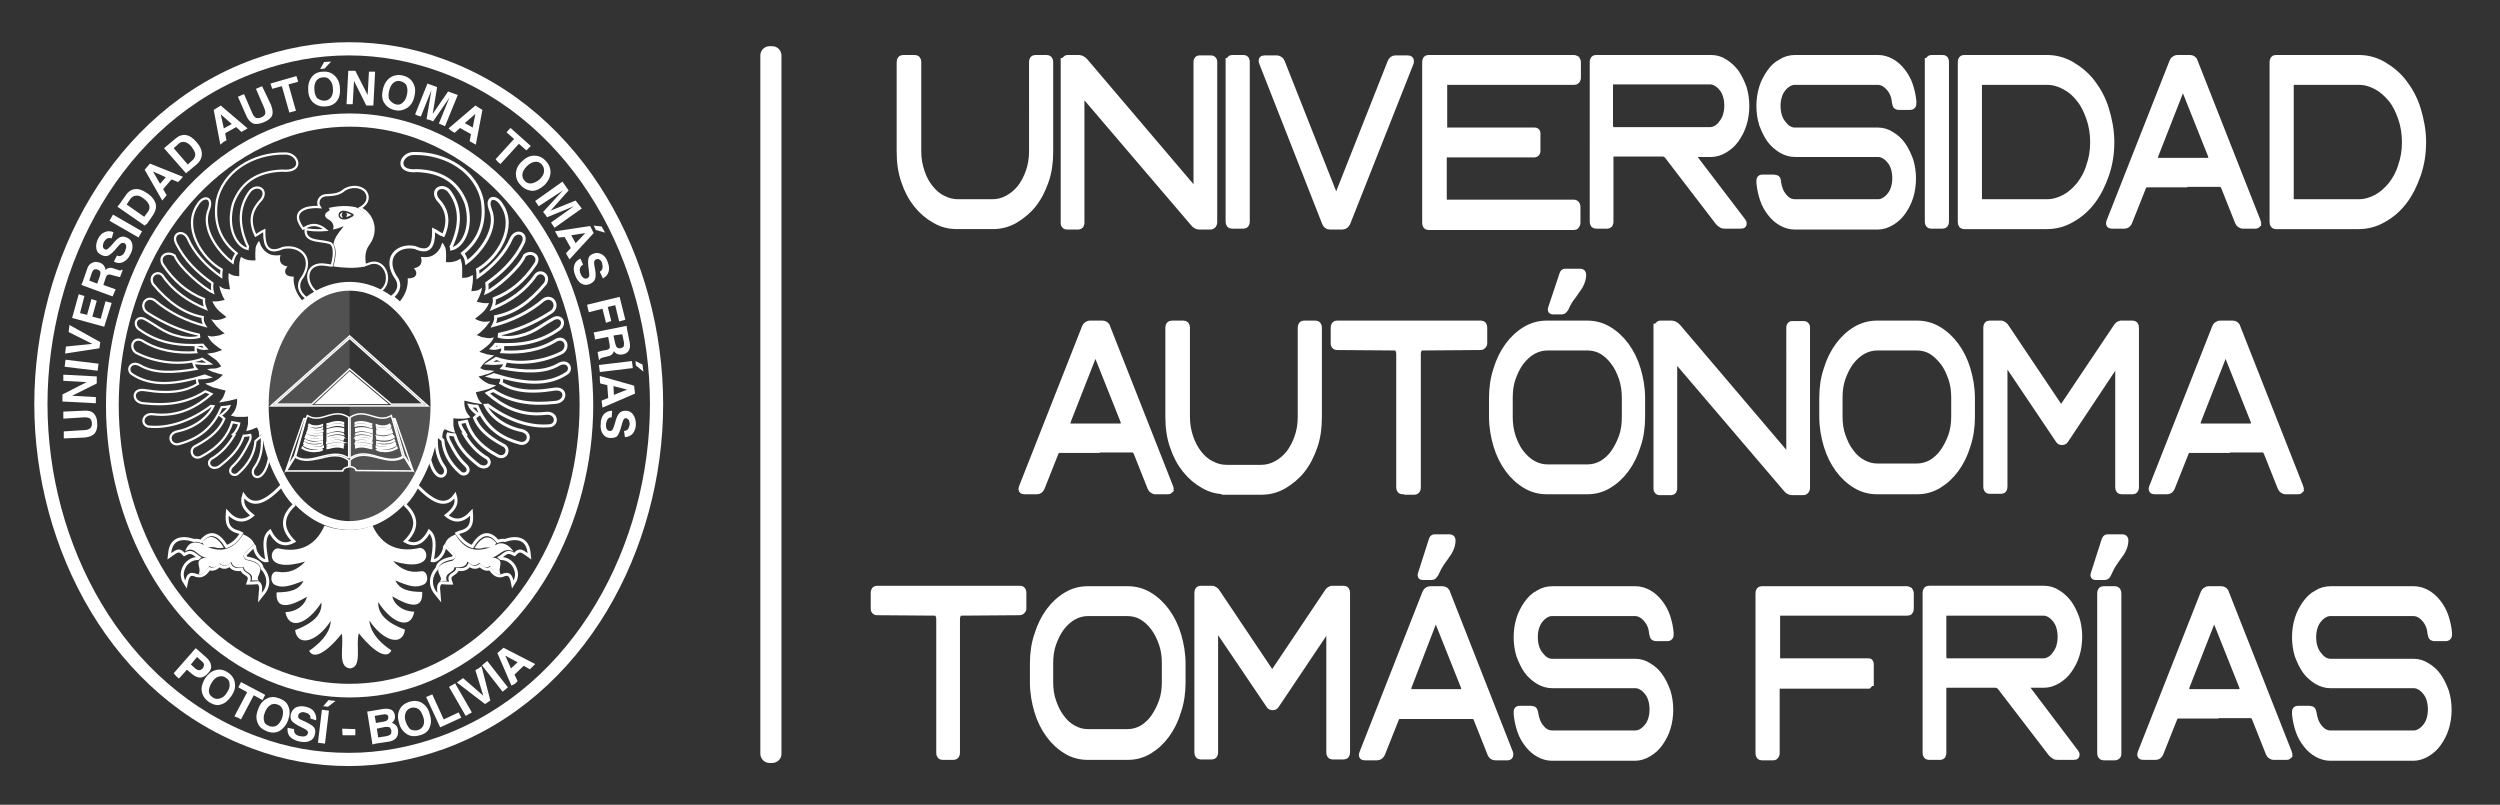
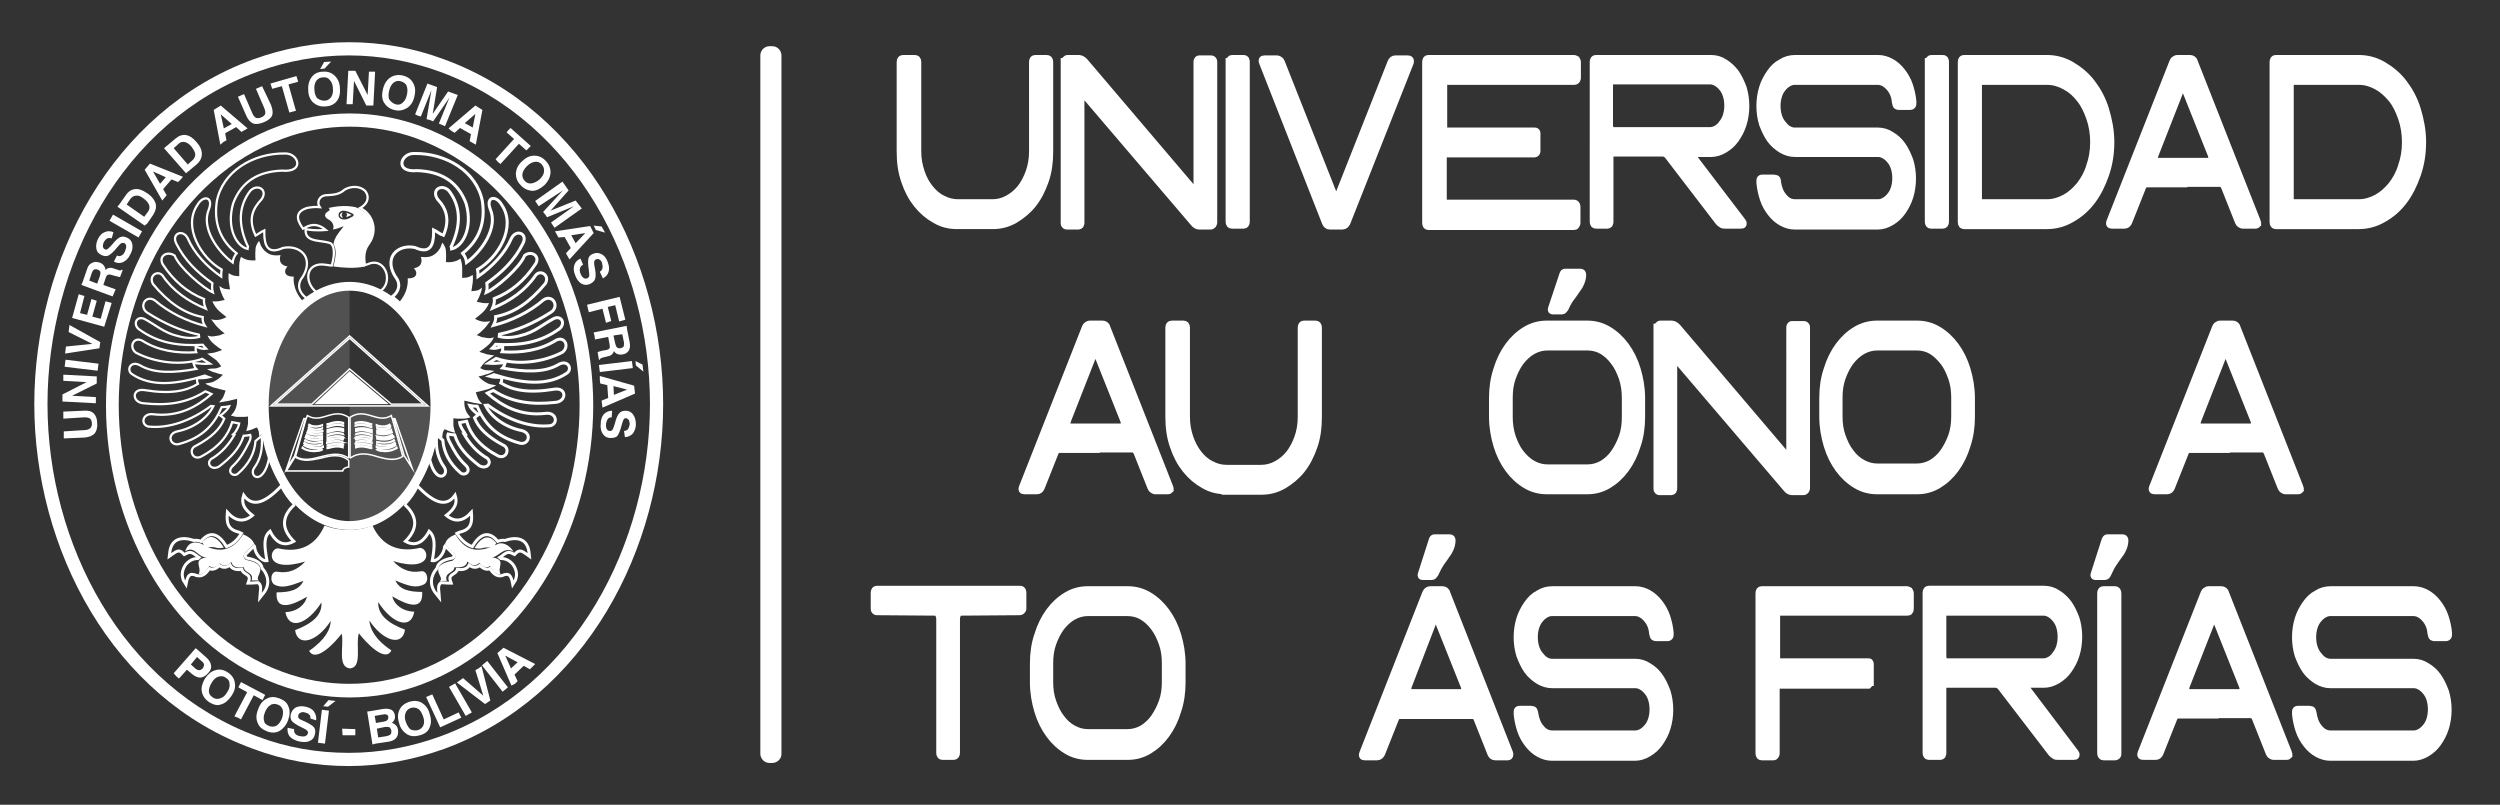
<svg xmlns="http://www.w3.org/2000/svg" version="1.1" id="Capa_1" x="0px" y="0px" viewBox="0 0 568.5 183" style="enable-background:new 0 0 568.5 183;" xml:space="preserve">
  <rect x="0" y="0" width="568.5" height="183" fill="#333333" stroke="none" />
  <style type="text/css">
	.st0{opacity:0.15;fill:#FFFFFF;}
	.st1{fill-rule:evenodd;clip-rule:evenodd;fill:#FFFFFF;}
	.st2{fill-rule:evenodd;clip-rule:evenodd;fill:none;stroke:#FFFFFF;stroke-width:0.515;stroke-miterlimit:22.926;}
	.st3{fill-rule:evenodd;clip-rule:evenodd;fill:none;stroke:#FFFFFF;stroke-width:0.343;stroke-miterlimit:22.926;}
	.st4{fill-rule:evenodd;clip-rule:evenodd;fill:none;stroke:#FFFFFF;stroke-width:0.515;stroke-miterlimit:10;}
	.st5{fill-rule:evenodd;clip-rule:evenodd;fill:none;stroke:#FFFFFF;stroke-width:0.687;stroke-miterlimit:10;}
	.st6{fill-rule:evenodd;clip-rule:evenodd;fill:none;}
	.st7{fill-rule:evenodd;clip-rule:evenodd;fill:none;stroke:#FFFFFF;stroke-width:0.687;stroke-miterlimit:22.926;}
	.st8{fill:#FFFFFF;}
	.st9{fill:#FFFFFF;stroke:#FFFFFF;stroke-width:1.792;stroke-miterlimit:10;}
</style>
  <g>
    <path id="XMLID_481_" class="st0" d="M79.5,65.2l0,26.9H60.1c0,0,0.4-9.7,4.7-16.9C70.8,65.1,79.5,65.2,79.5,65.2z" />
    <path id="XMLID_480_" class="st0" d="M79.5,119.2l0-26.9h19.4c0,0-0.4,9.7-4.7,16.9C88.1,119.3,79.5,119.2,79.5,119.2z" />
    <path id="XMLID_477_" class="st1" d="M79.5,28.8c-5.2,0-10.3,0.9-15.1,2.7C39.9,40.4,27,67.3,27,92.1c0,24.8,12.8,51.8,37.3,60.7   c4.9,1.8,10,2.7,15.1,2.7c5.2,0,10.3-0.9,15.1-2.7c24.4-8.9,37.3-35.9,37.3-60.7c0-24.8-12.8-51.8-37.3-60.7   C89.7,29.7,84.6,28.8,79.5,28.8 M79.5,25.8c5.5,0,11,1,16.2,2.9c25.6,9.4,39.2,37.4,39.2,63.5c0,26.1-13.6,54.1-39.2,63.5   c-5.2,1.9-10.6,2.9-16.2,2.9c-5.5,0-11-1-16.2-2.9c-25.6-9.4-39.2-37.4-39.2-63.5c0-26.1,13.6-54.1,39.2-63.5   C68.5,26.8,73.9,25.8,79.5,25.8" />
    <path id="XMLID_476_" class="st2" d="M75.4,60.6c0.4-1.4,1-4.1-0.1-5.2c-1.7-0.9-5.7-0.1-5.8-2.8l0-0.5l0.5,0.1   c1.3,0.2,2.8,0.2,4.1,0.1c-1.4-1.2-3-1.6-4.8-0.5L68.9,52l-0.2-0.3c-1.4-2-1.4-3.6,1.1-4.4l0,0l0,0c1-0.2,1.9-0.3,2.9-0.2   c-0.7-1-0.2-2.5,1.3-2.7l0,0h0c1.7-0.1,3.1-0.1,4.4-1.3l0,0l0,0c1.4-0.8,3.5-0.9,4.7,0.4c0.3,0.4,0.5,0.9,0.5,1.4   c0,1.1-0.8,1.9-1.7,2.4c1.6,0.8,2.7,2.2,3,4.1c0.2,1.4-0.2,2.9-1.1,4.1c-1.1,1.5-1.1,3.1-0.8,4.8c0.4-0.1,0.8-0.3,1.1-0.4l0,0l0,0   c3.8-1.2,5.5,4.8,2,6.5l-0.2,0.1l-0.4-0.2c-1.4-0.7-2.8-1.1-4.3-1.4h0c-0.2,0-0.3,0-0.5-0.1h0c-0.1,0-0.3,0-0.4,0l-0.1,0   c-0.1,0-0.2,0-0.3,0l-0.1,0l-0.1,0l-0.3,0c-0.1,0-0.1,0-0.2,0h0c-2.4,0-4.7,0.7-6.8,1.9l-0.2,0.1L72,66.5c-3.1-2.5-2.4-7,2-6.3   c0.5,0.1,0.9,0.1,1.4,0.2" />
    <path id="XMLID_475_" class="st1" d="M79.6,152L79.6,152c-3-0.3-1.3-5.3-1.9-7.9c-1.6,2.1-5.9,6.7-7.4,3.9c3.8-2.6,4.9-5.1,4.9-6.8   c-3,4.7-7.5,6.1-8.1,2.1c3.9-1.5,6.2-3.4,6-6.3c-3.2,5-7.4,6.4-8.2,2.2c2.7-0.1,4.5-1.7,4.9-3.5c-3.5,2.1-7.2,3.3-6.9-1   c3,0,5.1-0.5,6.1-2.6c-3.2,1.2-4.8,1.7-6.5,0.9c-1.3-0.7-0.9-3.2,0.5-3c2.7,0.5,4.7-0.5,6.4-2.3c-9.5,2.8-8.2-3.2-6.1-3   c4.8,1.1,8.5-0.6,10.5-5.2c1.8,0.7,3.6,1,5.6,1c1.8,0,3.6-0.3,5.3-1c2.1,4.6,5.9,6.2,10.7,5.1c2.2-0.2,3.4,5.8-6,3   c1.7,1.8,3.7,2.8,6.4,2.3c1.4-0.2,1.9,2.3,0.6,3c-1.8,0.9-3.4,0.4-6.5-0.9c1,2.1,3.1,2.6,6.1,2.6c0.3,4.3-3.3,3.1-6.8,1   c0.4,1.8,2.2,3.4,5,3.5c-0.7,4.2-5,2.8-8.2-2.2c-0.1,2.9,2.2,4.8,6.1,6.3c-0.6,4-5.1,2.5-8.1-2.1c0.1,1.7,1.1,4.2,5,6.8   c-1.4,2.9-5.8-1.8-7.4-3.9C80.8,146.7,82.5,151.7,79.6,152" />
    <path id="XMLID_472_" class="st1" d="M79.3,12.6c7.1,0,14.1,1.3,20.7,3.7c30.9,11.3,47.8,44,47.8,75.6c0,31.6-16.9,64.4-47.8,75.6   c-6.7,2.4-13.6,3.7-20.7,3.7c-7.1,0-14.1-1.2-20.7-3.7c-30.9-11.3-47.8-44-47.8-75.6c0-31.6,16.9-64.4,47.8-75.6   C65.2,13.9,72.2,12.6,79.3,12.6 M79.3,9.6c7.4,0,14.8,1.3,21.7,3.9c32.1,11.7,49.8,45.6,49.8,78.4c0,32.9-17.7,66.7-49.8,78.4   c-7,2.5-14.3,3.9-21.7,3.9c-7.4,0-14.8-1.3-21.7-3.9C25.5,158.7,7.8,124.8,7.8,91.9c0-32.9,17.7-66.7,49.8-78.4   C64.5,11,71.8,9.6,79.3,9.6" />
    <polygon id="XMLID_471_" class="st3" points="61.6,92.3 79.5,76.4 97.3,92.3  " />
    <polygon id="XMLID_470_" class="st1" points="71.5,91.9 79.5,84.4 88.4,91.9  " />
    <path id="XMLID_469_" class="st4" d="M58.1,53.5c-1.7-3.6-0.7-6,1.4-8.2c1.5-2.2-1-3.6-2.6-1.9c-2.6,3.4-2.9,7.6-0.5,12.7   c-0.1,0.2-0.1,0.3-0.1,0.5c-2.4-0.5-4.9-4.6-3.3-10.3c1.9-5.1,5.8-7.3,11.1-7.5c5.3,0.5,3.8-4,0.7-3.9c-7.3-0.1-14.2,4.1-15.5,10.9   c-0.7,4.8,0.7,8.8,4.5,11.8c-0.5,0.6-0.8,1.3-0.9,2.1c-3.5-2.6-7.2-7.9-5.4-12.1c1.1-2.9-1.3-3.3-2.6-1c-3.4,5,0.8,12,5.5,14.7   c-0.1,0.5-0.1,1-0.1,1.6c-3.3-2.3-6.2-5.4-7.6-8.7c-1.1-2.2-3.8-1.1-2.6,1.2c1.9,3.8,4.8,6.6,8.2,9c-0.1,0.7-0.1,1.4,0.1,2.1   c-2.2-1-7.6-5.6-8.7-8.4C38,57,36,58.2,37,60.1c2.5,3.8,5.6,6.4,9.4,7.9c-0.1,0.8,0.1,1.5,0.4,2.2c-4.1-1.7-7.5-4.1-9.8-7.5   c-1.1-1.4-3.3,0-2.2,1.9c3.5,4.2,7.1,6.7,11.3,7.5c-0.1,0.7,0.1,1.4,0.5,2c-4.2-1.1-8.1-3-11.4-5.8c-2.1-1.4-3.7,1.5-1.7,2.8   c4.1,2.6,7.6,4.1,11.7,5c0,0.2,0.1,0.3,0.1,0.5c-1.4,0.4-3.2,0.3-4.9-0.2c-3.1-0.7-5.1-2.6-7.6-3.9c-1.7-0.7-2.6,1.1-1.3,2.3   c4.5,3.3,9.2,3.9,14.6,3.6c0.2,0.3,0.5,0.6,0.8,0.9c-0.7,0.1-1.4-0.1-1.9-0.3l-0.5-0.1l0,0.5c0,0.2,0,0.5,0.1,0.7   c-4.5,0.3-8.7-0.4-12.2-2.6c-2-1.1-3.2,1.4-1.5,2.7c4.2,2.2,10.2,3.1,15.1,1.4c0.6,0.4,1.2,0.8,1.7,1.1c-1.1,0.1-2.1,0-3.2-0.1   L44,82.6l0.2,0.6c0.1,0.3,0.2,0.5,0.4,0.7c-4.9,0.9-9.5,1.1-12.7-0.8c-2.1-1.2-3.2,0.9-2,1.9c4.5,3.1,10.3,2.4,16.7,0.4   c0.3,0.1,0.6,0.3,0.9,0.4C46.7,86,45.7,86,45.2,86l-0.4,0l0,0.4c0,0.3,0.1,0.7,0.2,0.9c-2.6,1.6-6.1,2.4-12.2,1.4   c-2.9-0.4-2.8,2.8-0.2,3c5.4,0.6,9.8,0,14.1-2.7c0.5,0.2,1,0.4,1.4,0.6c-3.2,2.8-7.4,5.3-13.3,4.6c-2.4-0.3-2.9,2.3-1.1,2.8   c4.7,0.5,9.7-1.3,14.3-4.7c0.2,0,0.3,0.1,0.5,0.1c-1.3,2.7-4.6,5-8.2,5.7c-2.5,0.6-1.6,3.3,0.3,2.9c5.7-1.5,8.2-4.7,9.8-8.4   c0.6,0,1.2-0.1,1.7-0.2c-0.3,0.7-1.1,1.4-1.6,1.8l-0.4,0.3l0.4,0.3c0.1,0.1,0.3,0.2,0.5,0.4c-0.9,2.3-2.9,4.3-6.5,6.2   c-1.7,0.7-0.8,3.3,1.1,2.5c4.2-2.2,6.3-4.9,7.2-7.9c0.5,0.1,1.1,0.2,1.6,0.3c-0.1,0.7-0.7,1.7-1,2.1L53,98.8l0.3,0.1   c-1.3,2.2-2.8,3.9-4.8,5.2c-1.9,0.8-0.7,3.1,1.3,2c2.6-2,4.7-4.1,5.6-7c0.5,0,1-0.1,1.5-0.2c0.2,0.5,0,1.1-0.2,1.5l-0.2,0.4   c-0.9,1.8-1.9,3.6-3.5,5.1c-1.5,1.3-0.1,2.6,1,1.9c2.6-2.2,3.9-4.8,4.1-7.5c0.5-0.4,0.9-0.8,1.4-1.2c0.3,3.3-0.4,5.5-1.7,7.3   c-0.9,1.3,0.3,2.8,1.6,1.7c1-0.9,1.6-2.6,1.9-4.6c-1-3.4-1.6-7.2-1.6-11.1c0-10.5,4.1-19.7,10.1-24.5l-0.1-0.1   c-1.7-1.2-2.3-3.1-0.9-4.8l0,0l0,0c1-1.6,1.5-3.6,0.3-5.2c-1.1-1.4-3.1-1.8-4.8-1.4l0,0l0,0c-3.3,1.5-4.2-0.4-4.2-3.4l0-0.6   l-0.6,0.3c-0.5,0.3-1.2,0.8-1.6,1" />
    <path id="XMLID_468_" class="st5" d="M100.7,53.8c1.7-3.6,0.9-6.3-1.2-8.5c-1.5-2.2,1-3.6,2.6-1.9c2.6,3.4,2.9,7.6,0.5,12.7   c0.1,0.2,0.1,0.3,0.1,0.5c2.4-0.5,4.9-4.6,3.3-10.3c-1.9-5.1-5.8-7.3-11.1-7.5c-5.3,0.5-3.8-4-0.7-3.9c7.3-0.1,14.2,4.1,15.5,10.9   c0.7,4.8-0.7,8.8-4.5,11.8c0.5,0.6,0.8,1.3,0.9,2.1c3.5-2.6,7.2-7.9,5.4-12.1c-1.1-2.9,1.3-3.3,2.6-1c3.4,5-0.8,12-5.5,14.7   c0.1,0.5,0.1,1,0.1,1.6c3.3-2.3,6.2-5.4,7.6-8.7c1.1-2.2,3.8-1.1,2.6,1.2c-1.9,3.8-4.8,6.6-8.2,9c0.1,0.7,0.1,1.4-0.1,2.1   c2.2-1,7.6-5.6,8.7-8.4c1.5-1.2,3.6,0.1,2.5,1.9c-2.5,3.8-5.6,6.4-9.4,7.9c0.1,0.8-0.1,1.5-0.4,2.2c4.1-1.7,7.5-4.1,9.8-7.5   c1.1-1.4,3.3,0,2.2,1.9c-3.5,4.2-7.1,6.7-11.3,7.5c0.1,0.7-0.2,1.4-0.5,2c4.2-1.1,8.1-3,11.4-5.8c2.1-1.4,3.7,1.5,1.7,2.8   c-4.1,2.6-7.6,4.1-11.7,5c0,0.2-0.1,0.3-0.1,0.5c1.4,0.4,3.2,0.3,4.9-0.2c3.1-0.7,5.1-2.6,7.6-3.9c1.7-0.7,2.6,1.1,1.3,2.3   c-4.5,3.3-9.2,3.9-14.6,3.6c-0.2,0.3-0.5,0.6-0.8,0.9c0.6,0.1,1.3-0.1,1.9-0.3l0.5-0.1l0,0.5c0,0.2,0,0.5-0.1,0.7   c4.5,0.3,8.7-0.4,12.2-2.6c2-1.1,3.2,1.4,1.5,2.7c-4.2,2.2-10.2,3.1-15.1,1.4c-0.6,0.4-1.2,0.8-1.7,1.1c1.1,0.1,2.1,0,3.2-0.1   l0.6-0.1l-0.2,0.6c-0.1,0.3-0.2,0.5-0.4,0.7c4.9,0.9,9.5,1.1,12.7-0.8c2.1-1.2,3.2,0.9,2,1.9c-4.5,3.1-10.3,2.4-16.7,0.4   c-0.3,0.1-0.6,0.3-0.9,0.4c0.7,0.2,1.7,0.2,2.3,0.2l0.4,0l0,0.4c0,0.3-0.1,0.7-0.2,0.9c2.6,1.6,6.1,2.4,12.2,1.4   c2.8-0.4,2.8,2.8,0.2,3c-5.4,0.6-9.9,0-14.1-2.7c-0.5,0.2-1,0.4-1.4,0.6c3.2,2.8,7.4,5.3,13.3,4.6c2.4-0.3,2.9,2.3,1.1,2.8   c-4.7,0.5-9.7-1.3-14.3-4.7c-0.2,0-0.3,0.1-0.5,0.1c1.3,2.7,4.6,5,8.2,5.7c2.5,0.6,1.6,3.3-0.3,2.9c-5.7-1.5-8.2-4.7-9.8-8.4   c-0.6,0-1.2-0.1-1.7-0.2c0.3,0.7,1.1,1.4,1.6,1.8l0.4,0.3l-0.4,0.3c-0.1,0.1-0.3,0.2-0.5,0.4c0.9,2.3,2.9,4.3,6.5,6.2   c1.7,0.7,0.8,3.3-1.1,2.5c-4.2-2.2-6.3-4.9-7.2-7.9c-0.6,0.1-1.1,0.2-1.6,0.3c0.1,0.7,0.7,1.7,1,2.1l0.3,0.5l-0.3,0   c1.3,2.2,2.8,3.9,4.8,5.2c1.9,0.8,0.7,3.1-1.3,2c-2.6-2-4.7-4.1-5.6-7c-0.5,0-1-0.1-1.5-0.2c-0.2,0.5,0,1.1,0.2,1.5l0.2,0.4   c0.9,1.8,1.9,3.6,3.5,5.1c1.5,1.3,0.1,2.6-1,1.9c-2.6-2.2-3.9-4.8-4.1-7.5c-0.5-0.4-0.9-0.8-1.4-1.2c-0.3,3.3,0.4,5.5,1.7,7.3   c0.9,1.3-0.3,2.8-1.6,1.7c-0.8-0.7-1.3-1.9-1.7-3.4c1.3-3.7,2.1-7.9,2.1-12.3c0-10.6-4.3-19.8-10.6-24.7c1.6-1.2,2-3,0.7-4.6l0,0   l0,0c-1-1.6-1.5-3.6-0.3-5.2c1.1-1.4,3.1-1.8,4.8-1.4l0,0l0,0c3.3,1.5,4.2-0.4,4.2-3.4l0-0.6l0.6,0.3c0.5,0.3,0.7,0.5,1.3,0.8" />
    <path id="XMLID_462_" class="st6" d="M89.8,67.9c2-1.6,1.9-3.7,0.7-5.1c-2.5-4,0.5-6.8,4.1-5.9c3.8,1.7,4.7-0.8,4.8-3.8   c2.1,1.1,3.5,3.1,3.3,6.2c0.7,0,1.7-0.5,2.4-1.4c0.9,1,1,2.9,0.8,4.8c0.9-0.3,1.7-0.9,2.4-2c0.4,1.4,0.2,3.2-0.3,4.8   c0.7,0,1.6-1.1,2.2-2.1c0.6,1.5,0.5,3.2-0.6,5c0.9,0.1,1.6-0.1,2.7-0.6c0.3,1.9-0.9,3.6-2.3,4.7c0.9,0.2,1.8,0,2.7-0.4   c0.2,1.1-0.7,2.7-2.3,3.8c0.8,0.3,2-0.1,3.4-0.8c-0.3,1.7-0.8,3.4-2.5,4.5c0.6,0.3,1.5,0.3,2.9-0.1c0.1,1.6-2.7,2.4-3.7,3.6   c1.3,0.2,2.7,0.1,4.1,0c-0.3,1-1.6,1.9-3.8,2.6c0.5,0.5,1.6,0.8,3.2,0.7c-0.1,1.6-1.7,2.5-4.4,3.1c0.3,1,1.1,1.7,2.2,2.1   c-1.5,0.7-3.6,0.5-5.2,0.2c-0.1,0.9,0.9,1.9,1.9,2.6c-0.8,0.7-2.1,1.1-4.1,1.4c-0.1,0.6,0.3,1.6,1.1,2.7c-1,0.2-2.1,0.3-3.4-0.1   c-0.4,0.5-0.4,1.3,0,2.1c-0.7-0.5-1.7-1.3-2.5-2c0-0.2,0.1-0.4,0.1-0.6c0.5,0.3,1,0.6,1.3,0.8c0-0.7,0.2-1.5,0.5-1.9   c0.7,0.2,1.6,0.7,2.3,0.7c-0.5-1-0.5-2-0.4-3.1c1.1,0.1,2.6,0.1,3.6-0.3c-1.1-1.2-1.5-2.2-1.4-3.7l1.1,0.3c0.7,0.2,2,0.5,2.8,0.5   c-0.3-0.4-0.9-1-1.1-1.5l-0.3-1c1.5-0.3,3.2-0.6,4.4-1.6c-1.9-0.2-2.5-0.6-3.8-1.9c1-0.1,2.7-0.7,3.5-1.3c-1.1,0-2.2,0-3-0.6   c0.9-1.4,1.7-1.8,3.1-2.8c-1,0-2.4-0.4-3.3-0.8l1.6-1.1c0.8-0.5,1.3-1.2,1.6-2c-1.3,0.2-2.4,0.2-3.7-0.4c1.1-0.8,2.2-1.9,3-3.1   c-1.1,0.3-2.3,0.1-3.4-0.5c1.3-1.1,2.5-1.8,3.1-3.5c-0.8,0.1-1.7,0-2.8-0.3c0.6-1.1,1-1.8,1.2-3.1c-0.9,0.8-1.3,0.7-2.4,0.7   c0.2-1.2,0.4-2.4,0.3-3.5c-0.8,0.6-1.4,0.6-2.3,0.6c0.1-1.7,0.2-2.9-0.3-4.2c-1.1,0.8-2,0.8-3.2,0.7c0.1-1.5,0.1-3.1-0.8-4.2   c-0.3,0.4-0.8,3.7-4.7,3c0.4,1.3,0,2.2-1.6,2.5c1,1.1,0.7,2.2-1.4,2.2c0.1,1.3-0.5,3.9-2,5.3C90.7,68.7,90.2,68.3,89.8,67.9" />
    <path id="XMLID_459_" class="st6" d="M75.5,55.1c0.2-1.2,0.7-2,1.5-2.8c-1.4,0.8-4.8,0.7-7.1,0.4C70,55,73.7,54.1,75.5,55.1" />
    <path id="XMLID_454_" class="st6" d="M74.9,52.5c-1.9-1.9-3.9-2.3-5.9-1c-1.3-1.7-1.4-3.1,0.9-3.8c1.5-0.3,2.7-0.1,4.2,0.1   c-1.1,0.6-1.1,1.6,0.1,2.3C75.6,50.7,76,51.6,74.9,52.5" />
    <path id="XMLID_437_" class="st6" d="M73.7,47.7c-1.1-0.7-0.8-2.2,0.5-2.5c2-0.3,3.2-0.5,4.5-1.7c1.4-1,3.2-1,4.2-0.1   c1,1,0.5,2.4-1,3.4c-0.3-0.1-0.6-0.2-0.9-0.3l0,0l0,0c-2.5-0.3-4.8,0.2-7.1,1.1L73.7,47.7z" />
    <path id="XMLID_422_" class="st7" d="M67,114.7c-2.4,2.2-3.6,5-0.2,8.4c-2.7,1.5-4.4-0.3-5.4-2.3c-1.5,1.3-1.3,3.2-0.7,6.7   c-1.2,0.2-2.7-1.6-2.8-3.1c0-0.1,0-0.2-0.1-0.3l-1.8,1.8c-0.4,0.3-0.3,0.7,0.1,1c1.3,0.2,3.3,0.8,3.5,2.3c1.5,1.6,1.8,3.9,0.3,5.7   l-0.8,1l0.1-1.3c0.1-0.8,0.2-1.6-0.5-2.1c-0.6,0-1.1,0.1-1.7,0.1l-0.6,0l0.2-0.6c0.5-1.5-1.3-1.3-1.6-2.5c-1.1,0.1-2.2,0-2.7-1   c-0.8,0.6-1.6,0.7-2.4,0.1c-0.6,0.6-1.5,1.1-2.3,0.7c-0.6,0.9-1.5,1.9-2.7,1.6l-0.1,0l-0.1,0c-0.3-0.2-0.8-0.3-1.1-0.3   c-0.7,0.1-0.9,0.7-1.1,1.3l-0.2,1l-0.5-0.8c-0.1-0.2-0.2-0.3-0.2-0.5c-0.4-1.1,0-2.4,0.7-3.3c0.7-0.8,1.6-1.3,2.7-1.3   c0.1-0.1,0.2-0.1,0.3-0.2c-1-0.6-1.7-1.7-3-0.9l0,0l-0.4,0.2l-0.2-0.2c-0.9-1-1.5-0.6-2.5,0.1l-0.7,0.5l0.1-0.9   c0.4-3.2,2.8-3.6,5.5-2.7c0.5-0.1,1.1,0,1.6,0.2h0c2.2-2.7,4.2-1.5,5.8,1.2c1.4-0.5,2.5-1.5,3.4-3c-0.2-0.1-0.4-0.2-0.6-0.3   c-2.6-0.6-2.8-2.2-2.6-4.5c1.9,2.1,3.8,2.3,5.7,0.7c-1.9-1.5-2.6-2.7-2-4.6c2.2,3.1,5.2,1.4,8.6-2.1   C64.8,112.1,65.8,113.5,67,114.7" />
    <path id="XMLID_397_" class="st1" d="M55.3,121.5c-2.2,3.5-5.2,4.7-9.6,2.1c-1.4-0.5-2.9-0.4-3.6,1.8c2.3-1.5,2.9,1.6,5,1.3   c-3.5,0.6-1.1,2.2-1.9,3.8c0.7,0.2,1.4-0.1,2.4-1.8c0.7,0.6,1.5,0.4,2.4-0.6c0.8,0.8,1.6,0.7,2.6-0.3c0.3,1.2,1.4,1.4,2.9,1.2   c-0.1,1.3,2.4,1.1,1.7,3c0.6,0,1,0,1.7,0c-1.4-0.7,3.1-3.5-3-4.7c-0.7-0.5-0.6-1.2-0.1-1.7l2-2C57.3,122.6,56.6,122.1,55.3,121.5" />
    <path id="XMLID_373_" class="st1" d="M45.9,123.4c1.7-2,3.2-1.7,5,1.1c-0.6,0.2-1.3,0.2-2,0h0c-0.2,0-0.3-0.1-0.5-0.1h0l0,0l-0.1,0   h0l-0.2,0l0,0l-0.1,0h0l-0.1,0l0,0l0,0l-0.1,0l-0.1,0l0,0h0l-0.1,0l-0.1,0l0,0l-0.1,0l0,0l-0.1,0v0l-0.1,0l0,0l-0.1,0l0,0l-0.1,0   l-0.1,0l0,0l-0.1,0l0,0l0,0l-0.1,0l0,0l0,0l0,0l0,0l0,0l0,0l0,0c-0.1-0.1-0.3-0.1-0.4-0.2h0C46.3,123.6,46.1,123.5,45.9,123.4" />
    <path id="XMLID_328_" class="st7" d="M92,114.7c2.4,2.2,3.6,5,0.2,8.4c2.7,1.5,4.4-0.4,5.4-2.3c1.4,1.3,1.3,3.2,0.7,6.7   c1.2,0.2,2.7-1.6,2.8-3.1c0-0.1,0-0.2,0.1-0.3l1.8,1.8c0.4,0.4,0.3,0.7-0.1,1c-1.3,0.2-3.3,0.8-3.5,2.3c-1.5,1.6-1.8,3.9-0.3,5.7   l0.8,1l-0.1-1.3c-0.1-0.8-0.2-1.6,0.5-2.1c0.6,0,1.1,0.1,1.7,0.1l0.6,0l-0.2-0.6c-0.5-1.5,1.3-1.3,1.6-2.5c1.1,0.1,2.2,0,2.7-1   c0.8,0.6,1.6,0.7,2.4,0.1c0.7,0.6,1.5,1.1,2.3,0.7c0.6,0.9,1.5,1.9,2.7,1.6l0.1,0l0,0c0.3-0.2,0.8-0.3,1.1-0.3   c0.7,0.1,0.9,0.7,1.1,1.3l0.2,1l0.5-0.8c0.1-0.2,0.2-0.3,0.2-0.5c0.4-1.1,0-2.4-0.7-3.3c-0.7-0.8-1.6-1.3-2.7-1.3   c-0.1-0.1-0.2-0.1-0.3-0.2c1-0.6,1.7-1.7,3-0.9l0,0l0.4,0.2l0.2-0.2c0.9-1,1.5-0.6,2.5,0.1l0.7,0.5l-0.1-0.9   c-0.4-3.2-2.8-3.6-5.5-2.7c-0.5-0.1-1.1,0-1.6,0.2c-2.2-2.7-4.2-1.5-5.8,1.2c-1.4-0.5-2.5-1.5-3.5-3c0.2-0.1,0.4-0.2,0.7-0.3   c2.6-0.6,2.8-2.2,2.6-4.5c-1.9,2.1-3.8,2.3-5.7,0.7c1.9-1.5,2.6-2.7,2-4.6c-2.2,3.1-5.2,1.4-8.6-2.1   C94.2,112.1,93.1,113.5,92,114.7" />
    <path id="XMLID_325_" class="st1" d="M103.6,121.6c2.4,4.1,5.6,4.1,9.6,2.1c1-0.5,2.7,0.2,3.6,1.8c-0.1-0.1-0.4-0.2-0.5-0.3   c-0.3-0.1-0.7-0.1-1-0.1c-1.3,0.1-2.5,1.8-3.5,1.6c3.5,0.6,1.2,2.1,2,3.8c-0.7,0.2-1.4-0.1-2.4-1.8c-0.7,0.6-1.6,0.3-2.4-0.7   c-0.8,0.8-1.7,0.7-2.7-0.3c-0.3,1.2-1.4,1.4-3,1.3c0.1,1.3-2.4,1.1-1.7,3.1c-0.6,0-1,0-1.6,0c1.4-0.7-3.2-3.4,2.9-4.6   c0.7-0.5,0.9-1.3,0.2-1.9l-1.9-1.9c0.3-1,1-1.6,2.4-2.2" />
    <path id="XMLID_324_" class="st1" d="M112.9,123.5c-1.7-2-3.2-1.7-5,1.1c0.6,0.2,1.3,0.2,2,0h0c0.2,0,0.3-0.1,0.5-0.1h0l0,0l0.1,0   l0.2,0l0,0l0.1,0h0l0.1,0l0,0l0,0l0.1,0l0.1,0l0,0h0l0.1,0l0.1,0l0,0l0.1,0l0,0l0.1,0l0,0l0.1,0l0,0l0.1,0l0,0l0.1,0l0.1,0l0,0   l0.1,0l0,0l0,0l0.1,0l0,0l0,0l0,0l0,0l0,0l0,0l0,0c0.1-0.1,0.3-0.1,0.4-0.2h0C112.6,123.7,112.8,123.6,112.9,123.5" />
    <path id="XMLID_320_" class="st1" d="M79.5,66.1c10.2,0,18.4,11.7,18.4,26.2c0,14.4-8.3,26.2-18.4,26.2   c-10.2,0-18.4-11.7-18.4-26.2C61,77.9,69.3,66.1,79.5,66.1 M79.5,64.1c11.3,0,20.5,12.6,20.5,28.2c0,15.6-9.2,28.2-20.5,28.2   c-11.3,0-20.5-12.6-20.5-28.2C58.9,76.7,68.1,64.1,79.5,64.1" />
    <polygon id="XMLID_318_" class="st3" points="93.7,106.4 91.9,103.6 89.5,95.2 89.8,95.2  " />
-     <path id="XMLID_317_" class="st3" d="M91.9,103.9l2,3.2L81,107c0-0.1,0-0.2-0.1-0.2c0-0.1-0.1-0.2-0.1-0.2   c-0.3-0.3-0.8-0.5-1.2-0.5v-1.5c2-1.6,4.1-1.1,6.4-0.5C88,104.6,90,105.1,91.9,103.9" />
    <path id="XMLID_293_" class="st3" d="M80.9,101.2c1.3-0.4,2.4-0.1,3.1,0.1c0.2,0.1,0.4,0.1,0.5,0.1l0-0.2c-0.1,0-0.3-0.1-0.5-0.1   c-0.7-0.2-1.8-0.5-3.2-0.1L80.9,101.2z M80.9,100.6c1.4-0.4,2.4-0.1,3.2,0.1c0.2,0,0.3,0.1,0.5,0.1v-0.2c-0.1,0-0.3-0.1-0.4-0.1   c-0.8-0.2-1.8-0.5-3.2-0.1L80.9,100.6z M80.9,100c1.4-0.4,2.4-0.1,3.1,0.1c0.2,0.1,0.4,0.1,0.5,0.1V100c-0.1,0-0.3-0.1-0.5-0.1   c-0.7-0.2-1.8-0.5-3.2-0.2L80.9,100z M80.9,99.4c1.4-0.4,2.4-0.1,3.1,0.1c0.2,0.1,0.4,0.1,0.6,0.2v-0.2c-0.2,0-0.3-0.1-0.5-0.1   c-0.7-0.2-1.7-0.5-3.1-0.1L80.9,99.4z M80.9,98.8c1.4-0.4,2.4-0.1,3.1,0.1c0.2,0.1,0.4,0.1,0.6,0.2v-0.2c-0.2,0-0.3-0.1-0.5-0.2   c-0.7-0.2-1.7-0.5-3.1-0.1L80.9,98.8z M80.9,98.1c1.4-0.4,2.3-0.1,3,0.1c0.3,0.1,0.5,0.1,0.7,0.2v-0.2c-0.2,0-0.4-0.1-0.6-0.2   c-0.7-0.2-1.7-0.5-3.1-0.1L80.9,98.1z M80.9,97.6c1.4-0.4,2.4-0.1,3.1,0.1c0.2,0.1,0.4,0.1,0.6,0.2v-0.2c-0.2,0-0.3-0.1-0.5-0.1   c-0.7-0.2-1.7-0.5-3.2-0.1L80.9,97.6z M80.8,96.9c1.4-0.4,2.3-0.1,3,0.1c0.3,0.1,0.5,0.2,0.7,0.2V97c-0.2,0-0.4-0.1-0.6-0.2   c-0.7-0.2-1.7-0.5-3.1-0.1L80.8,96.9z M80.8,96.3c1.3-0.4,2.3-0.1,3,0.1c0.3,0.1,0.5,0.2,0.7,0.2v-0.2c-0.2,0-0.4-0.1-0.7-0.2   c-0.7-0.2-1.7-0.5-3-0.1L80.8,96.3z M80.9,101.8c1.3-0.4,2.4-0.1,3.1,0.1c0.2,0,0.3,0.1,0.5,0.1v-0.2c-0.1,0-0.3-0.1-0.4-0.1   c-0.7-0.2-1.8-0.5-3.2-0.2L80.9,101.8z M85.7,102.3c0.1,0.1,0.3,0.1,0.5,0.2c0.2,0.1,0.4,0.1,0.7,0.1c1.1,0.2,2.5-0.1,3.4-0.7   l-0.1-0.2c-0.8,0.7-2.2,0.9-3.3,0.7c-0.2,0-0.4-0.1-0.6-0.1c-0.2-0.1-0.4-0.1-0.5-0.2V102.3z M85.7,101.7c0.1,0.1,0.3,0.1,0.4,0.2   c0.2,0.1,0.4,0.1,0.6,0.1c1.1,0.2,2.3-0.1,3.3-0.7l-0.1-0.2c-0.9,0.6-2.1,0.8-3.2,0.7c-0.2,0-0.4-0.1-0.6-0.1   c-0.2-0.1-0.3-0.1-0.5-0.2V101.7z M85.7,101.1c0.2,0.1,0.3,0.1,0.5,0.2c0.2,0.1,0.4,0.1,0.6,0.1c1,0.1,2.2,0,3.1-0.6l-0.1-0.2   c-0.8,0.6-1.9,0.7-3,0.6c-0.2,0-0.4-0.1-0.6-0.1c-0.2-0.1-0.4-0.1-0.5-0.2h0V101.1z M85.7,100.5c0.1,0,0.3,0.1,0.4,0.1   c0.2,0.1,0.4,0.1,0.6,0.1c1,0.1,2.2,0,3-0.5l-0.1-0.2c-0.8,0.6-1.9,0.7-2.9,0.6c-0.2,0-0.4-0.1-0.6-0.1c-0.2,0-0.3-0.1-0.4-0.1   V100.5z M85.7,99.8c0.1,0,0.2,0.1,0.4,0.1c0.2,0.1,0.4,0.1,0.6,0.1c1,0.1,2.1,0,2.9-0.6l-0.1-0.2c-0.8,0.5-1.8,0.7-2.8,0.6   c-0.2,0-0.4-0.1-0.6-0.1c-0.1,0-0.3-0.1-0.4-0.2V99.8z M85.7,99.3c0.1,0,0.2,0.1,0.3,0.1c0.2,0,0.4,0.1,0.6,0.1   c0.9,0.1,1.9,0,2.7-0.5l-0.1-0.2c-0.8,0.5-1.8,0.7-2.7,0.5c-0.2,0-0.4-0.1-0.5-0.1c-0.1,0-0.3-0.1-0.4-0.1L85.7,99.3z M85.7,98.6   c0.1,0,0.2,0.1,0.3,0.1c0.2,0,0.4,0.1,0.6,0.1c0.9,0.1,1.8,0,2.6-0.5l-0.1-0.2c-0.8,0.4-1.7,0.6-2.5,0.5c-0.2,0-0.4-0.1-0.5-0.1   c-0.1,0-0.3-0.1-0.4-0.1V98.6z M85.7,98.1c0.1,0,0.2,0.1,0.3,0.1c0.2,0,0.4,0.1,0.5,0.1c0.8,0.1,1.7,0,2.5-0.4L89,97.7   c-0.8,0.4-1.6,0.5-2.4,0.4c-0.2,0-0.3-0.1-0.5-0.1c-0.1,0-0.2-0.1-0.4-0.1V98.1z M85.7,97.5c0.5,0.2,1,0.3,1.5,0.3   c0.6,0,1.1-0.2,1.6-0.5L88.8,97c-0.5,0.3-1,0.5-1.6,0.5c-0.5,0-1-0.1-1.5-0.3V97.5z M85.7,96.8c0.5,0.2,1,0.3,1.5,0.3   c0.5,0,1-0.1,1.5-0.4l-0.1-0.2c-0.5,0.3-1,0.4-1.5,0.4c-0.5,0-1-0.1-1.5-0.3V96.8z M79.6,104.2v-0.3v-9c1.7-1.1,3.1-0.9,5-0.3   c1.6,0.5,2.9,0.8,4.4-0.1l0.1,0.5l0.1,0.2l1.9,6.8l0.5,1.8c-1.8,1.1-3.7,0.6-5.6,0.1C83.8,103.2,81.7,102.7,79.6,104.2" />
    <polygon id="XMLID_292_" class="st3" points="65.2,106.5 67,103.7 69.5,95.2 69.1,95.2  " />
    <path id="XMLID_291_" class="st3" d="M67.1,103.9l-2,3.2h12.8c0-0.1,0-0.2,0.1-0.2c0-0.1,0.1-0.2,0.1-0.2c0.3-0.3,0.8-0.5,1.2-0.5   v-1.5c-2-1.6-4.1-1.1-6.4-0.5C70.9,104.6,68.9,105.1,67.1,103.9" />
    <path id="XMLID_249_" class="st3" d="M78,101.2c-1.4-0.4-2.4-0.1-3.1,0.1c-0.2,0.1-0.4,0.1-0.5,0.1v-0.2c0.1,0,0.3-0.1,0.5-0.1   c0.7-0.2,1.8-0.5,3.2-0.1V101.2z M78,100.6c-1.4-0.4-2.4-0.1-3.2,0.1c-0.2,0-0.3,0.1-0.5,0.1v-0.2c0.1,0,0.3-0.1,0.4-0.1   c0.7-0.2,1.8-0.5,3.2-0.1V100.6z M78,100c-1.3-0.4-2.4-0.1-3.1,0.1c-0.2,0.1-0.4,0.1-0.5,0.1V100c0.1,0,0.3-0.1,0.5-0.1   c0.7-0.2,1.8-0.5,3.2-0.2L78,100z M78.1,99.4c-1.4-0.4-2.4-0.1-3.1,0.1c-0.2,0.1-0.4,0.1-0.6,0.2v-0.2c0.2,0,0.3-0.1,0.5-0.1   c0.7-0.2,1.7-0.5,3.1-0.1L78.1,99.4z M78.1,98.8c-1.4-0.4-2.4-0.1-3.1,0.1c-0.2,0.1-0.4,0.1-0.6,0.2v-0.2c0.2,0,0.3-0.1,0.5-0.2   c0.7-0.2,1.7-0.5,3.1-0.1L78.1,98.8z M78.1,98.1c-1.4-0.4-2.3-0.1-3,0.1c-0.2,0.1-0.5,0.1-0.7,0.2l0-0.2c0.2,0,0.4-0.1,0.6-0.2   c0.7-0.2,1.7-0.5,3.1-0.1L78.1,98.1z M78.1,97.6c-1.4-0.4-2.4-0.1-3.1,0.1c-0.2,0.1-0.4,0.1-0.6,0.2v-0.2c0.2,0,0.3-0.1,0.5-0.1   c0.7-0.2,1.7-0.5,3.2-0.1L78.1,97.6z M78.1,96.9c-1.4-0.4-2.3-0.1-3,0.1c-0.3,0.1-0.5,0.2-0.7,0.2V97c0.2,0,0.4-0.1,0.6-0.2   c0.7-0.2,1.7-0.5,3.1-0.1L78.1,96.9z M78.1,96.3c-1.3-0.4-2.3-0.1-3,0.1c-0.3,0.1-0.5,0.2-0.7,0.2v-0.2c0.2,0,0.4-0.1,0.7-0.2   c0.7-0.2,1.7-0.5,3-0.1L78.1,96.3z M78,101.8c-1.4-0.4-2.4-0.1-3.1,0.1c-0.2,0-0.3,0.1-0.5,0.1v-0.2c0.1,0,0.3-0.1,0.4-0.1   c0.7-0.2,1.8-0.5,3.2-0.2L78,101.8z M73.3,102.3c-0.1,0.1-0.3,0.1-0.5,0.2c-0.2,0.1-0.4,0.1-0.7,0.1c-1.1,0.2-2.5-0.1-3.4-0.7   l0.1-0.2c0.8,0.7,2.2,0.9,3.3,0.7c0.2,0,0.4-0.1,0.6-0.1c0.2,0,0.4-0.1,0.5-0.2L73.3,102.3z M73.3,101.7c-0.1,0.1-0.3,0.1-0.4,0.2   c-0.2,0.1-0.4,0.1-0.6,0.1c-1.1,0.1-2.3-0.1-3.2-0.7l0.1-0.2c0.9,0.6,2.1,0.8,3.2,0.7c0.2,0,0.4-0.1,0.6-0.1   c0.2-0.1,0.3-0.1,0.5-0.2V101.7z M73.3,101.1c-0.2,0.1-0.3,0.1-0.5,0.2c-0.2,0.1-0.4,0.1-0.6,0.1c-1,0.1-2.2,0-3.1-0.6l0.1-0.2   c0.8,0.6,2,0.7,3,0.6c0.2,0,0.4-0.1,0.6-0.1c0.2-0.1,0.4-0.1,0.5-0.2l0,0L73.3,101.1z M73.3,100.5c-0.1,0.1-0.3,0.1-0.4,0.1   c-0.2,0.1-0.4,0.1-0.6,0.1c-1,0.2-2.2,0-3-0.5l0.1-0.2c0.8,0.6,1.9,0.7,2.9,0.5c0.2,0,0.4-0.1,0.6-0.1c0.2,0,0.3-0.1,0.4-0.1V100.5   z M73.3,99.9c-0.1,0-0.2,0.1-0.4,0.1c-0.2,0.1-0.4,0.1-0.6,0.1c-1,0.1-2.1,0-2.9-0.6l0.1-0.2c0.8,0.5,1.8,0.7,2.8,0.6   c0.2,0,0.4-0.1,0.6-0.1c0.1,0,0.3-0.1,0.4-0.2V99.9z M73.3,99.3c-0.1,0-0.2,0.1-0.3,0.1c-0.2,0.1-0.4,0.1-0.6,0.1   c-0.9,0.1-1.9,0-2.8-0.5l0.1-0.2c0.8,0.5,1.8,0.7,2.7,0.5c0.2,0,0.4-0.1,0.5-0.1c0.1,0,0.3-0.1,0.4-0.1V99.3z M73.3,98.7   c-0.1,0-0.2,0.1-0.3,0.1c-0.2,0-0.4,0.1-0.6,0.1c-0.9,0.1-1.8,0-2.6-0.5l0.1-0.2c0.8,0.4,1.7,0.6,2.5,0.5c0.2,0,0.4-0.1,0.5-0.1   c0.1,0,0.3-0.1,0.4-0.1V98.7z M73.3,98.1c-0.1,0-0.2,0.1-0.3,0.1c-0.2,0-0.4,0.1-0.5,0.1c-0.8,0.1-1.7,0-2.5-0.4l0.1-0.2   c0.8,0.4,1.6,0.6,2.4,0.4c0.2,0,0.3-0.1,0.5-0.1c0.1,0,0.2-0.1,0.4-0.1V98.1z M73.3,97.5c-0.5,0.2-1,0.3-1.6,0.3   c-0.5,0-1.1-0.2-1.6-0.5l0.1-0.2c0.5,0.3,1,0.5,1.6,0.5c0.5,0,1-0.1,1.5-0.3V97.5z M73.2,96.8c-0.5,0.2-1,0.3-1.5,0.3   c-0.5,0-1-0.1-1.5-0.4l0.1-0.2c0.5,0.3,1,0.4,1.5,0.4c0.5,0,1-0.1,1.5-0.3V96.8z M79.3,104.2v-0.3h0v-9c-1.7-1.1-3.1-0.9-5-0.3   c-1.6,0.5-2.9,0.8-4.4-0.1L69.7,95l-0.1,0.2l-1.9,6.8l-0.5,1.8c1.8,1.1,3.7,0.6,5.6,0.1C75.2,103.3,77.2,102.8,79.3,104.2" />
    <path id="XMLID_203_" class="st8" d="M141.9,98L141.9,98c0.4,0,0.7-0.2,0.9-0.4c0.2-0.3,0.3-0.7,0.4-1.1c0-0.4-0.1-0.7-0.2-1   c-0.2-0.2-0.4-0.4-0.7-0.4c-0.2,0-0.4,0.1-0.5,0.3c-0.1,0.2-0.3,0.7-0.5,1.5c-0.3,1.1-0.6,1.8-0.9,2.2c-0.3,0.4-0.9,0.5-1.6,0.5   c-0.7,0-1.3-0.3-1.7-0.9c-0.4-0.6-0.6-1.3-0.5-2.3c0-1,0.3-1.7,0.7-2.2c0.5-0.5,1.1-0.8,1.9-0.8l-0.1,1.5c-0.4,0-0.7,0.1-0.9,0.4   c-0.2,0.3-0.3,0.6-0.4,1.1c0,0.5,0,0.9,0.2,1.2c0.2,0.3,0.4,0.4,0.7,0.4c0.3,0,0.5-0.1,0.6-0.3c0.1-0.2,0.3-0.6,0.5-1.3   c0.3-1.2,0.6-2,1-2.4c0.3-0.4,0.8-0.6,1.5-0.6c0.7,0,1.3,0.3,1.7,0.9c0.4,0.6,0.6,1.3,0.6,2.2c0,0.9-0.3,1.5-0.7,2.1   c-0.5,0.5-1.1,0.8-1.8,0.8L141.9,98z M142.6,88.6l-3.1-0.8l0.1,2L142.6,88.6z M136.4,85.5l7.8,2.2l0.1,0.9l0.1,0.9l-7.4,3.2   l-0.1-0.8l-0.1-0.8l1.5-0.6l-0.2-2.9l-1.6-0.4l-0.1-0.8L136.4,85.5z M144.5,82.1l1.6,0.8l0.2,1.6l-1.7-1.4L144.5,82.1z M136.2,83   l7.5-0.9l0.1,0.8l0.1,0.8l-7.5,0.9l-0.1-0.8L136.2,83z M139.5,76.3L139.5,76.3l0.4,1.8c0.1,0.4,0.2,0.7,0.4,0.9   c0.2,0.2,0.5,0.2,0.8,0.2c0.3-0.1,0.6-0.2,0.7-0.4c0.1-0.2,0.1-0.5,0.1-0.9l-0.4-1.9L139.5,76.3z M135,75.6l7.5-1.5l0.1,0.8l0.6,3   c0.1,0.7,0.1,1.3-0.2,1.8c-0.3,0.5-0.8,0.8-1.4,0.9c-0.7,0.1-1.3,0-1.7-0.4c-0.1-0.1-0.2-0.2-0.3-0.4c0,0.1,0,0.2-0.1,0.3   c-0.2,0.5-0.6,0.8-1.2,0.9l-1.2,0.3c-0.2,0.1-0.4,0.1-0.5,0.2c-0.1,0.1-0.2,0.2-0.2,0.3l-0.2,0l-0.3-1.7c0.1-0.1,0.2-0.1,0.5-0.2   c0.2-0.1,0.5-0.1,0.8-0.2l0.7-0.1c0.3-0.1,0.6-0.2,0.7-0.4c0.1-0.2,0.1-0.5,0-1l-0.3-1.6l-3,0.6l-0.1-0.8L135,75.6z M133.5,69.3   l7.4-1.8l1.3,5.2l-0.7,0.2l-0.7,0.2l-0.9-3.7l-1.7,0.4l0.8,3.2l-0.6,0.2l-0.6,0.2l-0.8-3.2l-3.1,0.8l-0.2-0.8L133.5,69.3z    M136.4,61.8L136.4,61.8c0.3-0.2,0.5-0.4,0.6-0.8c0.1-0.4,0-0.7-0.1-1.2c-0.1-0.4-0.3-0.6-0.6-0.8c-0.3-0.1-0.5-0.2-0.8,0   c-0.2,0.1-0.3,0.3-0.4,0.5c0,0.3,0,0.8,0.2,1.6c0.2,1.1,0.2,1.9,0,2.4c-0.2,0.5-0.6,0.8-1.2,1.1c-0.7,0.3-1.3,0.2-1.9-0.1   c-0.6-0.4-1.1-1-1.4-1.9c-0.4-0.9-0.4-1.7-0.2-2.3c0.2-0.7,0.7-1.2,1.4-1.5l0.6,1.4c-0.4,0.2-0.6,0.4-0.7,0.8   c-0.1,0.3-0.1,0.7,0.1,1.2c0.2,0.5,0.4,0.8,0.7,1c0.3,0.2,0.5,0.2,0.8,0.1c0.3-0.1,0.4-0.3,0.5-0.5c0-0.2,0-0.7-0.1-1.4   c-0.2-1.2-0.2-2.1-0.1-2.6c0.1-0.5,0.5-0.9,1.1-1.1c0.7-0.3,1.3-0.2,1.9,0.1c0.6,0.3,1.1,0.9,1.4,1.8c0.3,0.8,0.4,1.5,0.2,2.2   c-0.2,0.7-0.7,1.2-1.3,1.5L136.4,61.8z M135,51.3l1.8,0.2l0.8,1.4l-2.1-0.6L135,51.3z M133.1,53l-3.2,0.5l1,1.8L133.1,53z    M126.2,52.6l8-1.2l0.4,0.8l0.4,0.8l-5.5,6l-0.4-0.7l-0.4-0.7l1.1-1.2l-1.4-2.5L127,54l-0.4-0.7L126.2,52.6z M122.5,46.9   L122.5,46.9l-0.4-0.6l-0.4-0.6l6.2-4.4l0.7,1l0.7,1l-4.1,4.6l5.7-2.3l0.7,0.9l0.7,0.9l-6.2,4.4l-0.4-0.6l-0.4-0.6l5.2-3.7h0   l-6.1,2.5l-0.4-0.6l-0.5-0.6l4.5-4.9l0,0L122.5,46.9z M119.3,41.1c0.4,0.5,1,0.7,1.6,0.6c0.6-0.1,1.2-0.4,1.8-0.9   c0.6-0.6,1-1.2,1-1.8c0.1-0.6-0.1-1.1-0.5-1.6c-0.4-0.5-1-0.7-1.6-0.6c-0.6,0.1-1.2,0.4-1.8,1c-0.6,0.6-0.9,1.2-1,1.7   C118.7,40.1,118.9,40.7,119.3,41.1 M118.4,42.1c-0.8-0.8-1.1-1.7-1.1-2.7c0.1-1,0.5-1.9,1.4-2.7c0.9-0.9,1.8-1.3,2.8-1.3   c1,0,1.9,0.4,2.6,1.2c0.8,0.8,1.1,1.7,1.1,2.7c-0.1,1-0.5,1.9-1.4,2.8c-0.9,0.8-1.8,1.3-2.8,1.3C120,43.3,119.1,42.9,118.4,42.1    M112.7,36.2l4.2-4.6l-1.7-1.5l0.4-0.5l0.5-0.5l4.6,4.1l-0.5,0.5l-0.5,0.5l-1.7-1.5l-4.2,4.6l-0.6-0.5L112.7,36.2z M108.1,25.9   l-2.4,2.1l1.8,1L108.1,25.9z M102,29.2l6.1-5.2l0.8,0.5l0.8,0.5l-1.5,7.9l-0.7-0.4l-0.7-0.4l0.3-1.6l-2.5-1.4l-1.2,1.1l-0.7-0.4   L102,29.2z M95.7,26.5L95.7,26.5L95,26.3L94.4,26l2.8-7l1.1,0.4l1.1,0.4l-1,6.1l3.5-5.1l1.1,0.4l1.1,0.4l-2.9,7.1l-0.7-0.3   l-0.7-0.3l2.4-5.9l-3.7,5.4l-0.7-0.3L97,27.1l1.1-6.6h0L95.7,26.5z M89.9,23.7c0.6,0.2,1.2,0.1,1.6-0.3c0.5-0.4,0.8-0.9,1-1.7   c0.2-0.8,0.2-1.5,0-2.1c-0.2-0.6-0.7-0.9-1.3-1.1c-0.6-0.2-1.2-0.1-1.7,0.3c-0.5,0.4-0.8,1-1,1.8c-0.2,0.8-0.2,1.5,0,2   C88.9,23.1,89.3,23.5,89.9,23.7 M89.6,25c-1.1-0.3-1.8-0.9-2.3-1.7c-0.5-0.9-0.5-1.9-0.2-3.1c0.3-1.2,0.9-2.1,1.7-2.6   c0.8-0.5,1.8-0.7,2.9-0.4c1.1,0.3,1.9,0.9,2.3,1.8c0.5,0.9,0.5,1.9,0.2,3.1c-0.3,1.2-0.9,2-1.7,2.5C91.6,25.1,90.7,25.3,89.6,25    M80.2,23.7L80.2,23.7l-0.7,0l-0.7,0l0.4-7.6l0.8,0l0.8,0l2.8,5.5l0.3-5.3l0.7,0l0.7,0L84.9,24l-0.8,0l-0.8,0l-2.8-5.6L80.2,23.7z    M72.8,15.7l0.9-1.6l1.6-0.1l-1.5,1.6L72.8,15.7z M73.8,22.9c0.6,0,1.1-0.3,1.5-0.8c0.3-0.5,0.5-1.1,0.4-2c0-0.8-0.3-1.5-0.7-1.9   c-0.4-0.5-0.9-0.7-1.6-0.6c-0.6,0-1.1,0.3-1.5,0.8c-0.3,0.5-0.5,1.2-0.4,2c0,0.8,0.3,1.5,0.6,1.9C72.6,22.7,73.2,22.9,73.8,22.9    M73.9,24.2c-1.1,0.1-2-0.3-2.7-0.9c-0.7-0.7-1.1-1.6-1.1-2.8c-0.1-1.2,0.2-2.2,0.8-3c0.6-0.8,1.5-1.2,2.6-1.2c1.1-0.1,2,0.3,2.7,1   c0.7,0.7,1.1,1.7,1.1,2.9c0.1,1.2-0.2,2.2-0.8,2.9C75.9,23.8,75,24.2,73.9,24.2 M65.8,25.6l-1.7-6l-2.2,0.6l-0.2-0.6l-0.2-0.6   l5.9-1.7l0.2,0.6l0.2,0.7l-2.2,0.6l1.7,6l-0.8,0.2L65.8,25.6z M61.6,23.8c0.4,1,0.5,1.8,0.3,2.4c-0.2,0.6-0.9,1.2-1.9,1.6   c-1,0.4-1.8,0.5-2.4,0.3c-0.7-0.3-1.2-0.9-1.6-1.8L54.1,22l0.7-0.3l0.7-0.3l1.9,4.4c0.2,0.5,0.5,0.8,0.8,1c0.3,0.1,0.7,0.1,1.2-0.1   c0.5-0.2,0.8-0.5,0.9-0.8c0.1-0.3,0-0.8-0.2-1.3l-1.9-4.4l0.7-0.3l0.7-0.3L61.6,23.8z M50.2,26l0.7,3.2l1.8-1L50.2,26z M50.1,32.9   L48.6,25l0.8-0.5l0.8-0.5l6.1,5.2l-0.7,0.4l-0.7,0.4l-1.2-1.1l-2.5,1.4l0.3,1.6l-0.7,0.4L50.1,32.9z M42.7,37.4L42.7,37.4l1-0.9   c0.5-0.4,0.7-0.9,0.7-1.4c0-0.5-0.4-1.1-0.9-1.8c-0.5-0.6-1-0.9-1.5-1c-0.5-0.1-1,0-1.4,0.4l-1.1,1L42.7,37.4z M42.3,39.4l-5-5.7   l0.6-0.5l1.9-1.6c0.8-0.7,1.6-1,2.4-0.9c0.8,0.1,1.6,0.6,2.4,1.5c0.9,1,1.3,1.9,1.3,2.8c0,0.9-0.4,1.7-1.2,2.4l-1.8,1.5L42.3,39.4z    M34.8,39l1.6,2.8l1.3-1.5L34.8,39z M36.9,45.6l-4-7l0.6-0.7l0.6-0.7l7.5,3l-0.5,0.6l-0.6,0.6L39,40.8l-1.9,2.2l0.8,1.4L37.4,45   L36.9,45.6z M32.8,49.3L32.8,49.3l0.8-1.1c0.4-0.5,0.5-1,0.3-1.6c-0.2-0.5-0.6-1-1.3-1.5c-0.6-0.5-1.2-0.7-1.7-0.6   c-0.5,0-0.9,0.3-1.3,0.8l-0.8,1.2L32.8,49.3z M32.9,51.3L26.7,47l0.5-0.6l1.4-2c0.6-0.9,1.3-1.3,2.1-1.4c0.8-0.1,1.7,0.2,2.7,0.9   c1.1,0.7,1.7,1.5,2,2.4c0.2,0.8,0,1.7-0.6,2.6l-1.3,1.9L32.9,51.3z M31.5,54l-6.6-3.8l0.4-0.7l0.4-0.7l6.6,3.8l-0.4,0.7L31.5,54z    M25.4,54.2L25.4,54.2c-0.3-0.1-0.7-0.1-1,0c-0.3,0.2-0.6,0.5-0.8,0.9c-0.2,0.4-0.2,0.7-0.2,1c0.1,0.3,0.2,0.5,0.5,0.6   c0.2,0.1,0.4,0.1,0.6-0.1c0.2-0.2,0.6-0.5,1.1-1.1c0.7-0.9,1.3-1.4,1.8-1.6c0.5-0.2,1-0.1,1.6,0.2c0.6,0.3,1,0.8,1.1,1.5   c0.1,0.7,0,1.5-0.5,2.3c-0.4,0.9-1,1.4-1.6,1.7c-0.6,0.3-1.3,0.3-2.1-0.1l0.7-1.4c0.4,0.2,0.7,0.2,1,0c0.3-0.1,0.6-0.4,0.8-0.9   c0.2-0.5,0.3-0.8,0.3-1.2c0-0.3-0.2-0.6-0.4-0.7c-0.3-0.1-0.5-0.1-0.7,0c-0.2,0.1-0.5,0.4-1,1c-0.8,1-1.4,1.5-1.9,1.8   c-0.5,0.2-1,0.2-1.6-0.1c-0.7-0.3-1.1-0.8-1.2-1.5c-0.1-0.7,0-1.4,0.4-2.2c0.4-0.8,0.9-1.3,1.5-1.5c0.6-0.3,1.3-0.3,2,0L25.4,54.2z    M22.1,64.5L22.1,64.5l0.6-1.7c0.1-0.4,0.2-0.7,0.1-1c-0.1-0.2-0.3-0.4-0.6-0.5c-0.3-0.1-0.6-0.1-0.8,0c-0.2,0.1-0.4,0.4-0.5,0.7   l-0.6,1.8L22.1,64.5z M25.6,67.4l-7.1-2.6l0.3-0.7l1-2.9c0.2-0.7,0.6-1.2,1.1-1.4c0.5-0.3,1.1-0.3,1.7-0.1c0.7,0.2,1.1,0.7,1.3,1.2   c0,0.2,0.1,0.3,0.1,0.5c0.1-0.1,0.1-0.1,0.2-0.2c0.4-0.3,0.9-0.4,1.5-0.2l1.2,0.4c0.2,0.1,0.4,0.1,0.5,0.1c0.1,0,0.2-0.1,0.3-0.2   l0.2,0.1l-0.6,1.6c-0.1,0-0.3,0-0.5-0.1c-0.3-0.1-0.5-0.1-0.8-0.2l-0.7-0.2c-0.3-0.1-0.6-0.1-0.8,0c-0.2,0.1-0.4,0.4-0.5,0.8   l-0.5,1.5l2.8,1l-0.3,0.7L25.6,67.4z M23.7,74.3L23.7,74.3l-7.3-2l1.5-5.4l0.6,0.2l0.7,0.2l-1,3.9l1.6,0.4l1-3.6l0.6,0.2l0.6,0.2   l-1,3.6l1.9,0.5l1.1-4l0.7,0.2l0.7,0.2L23.7,74.3z M14.8,80.4L14.8,80.4l0.1-0.8l0.1-0.8l6-0.6v0l-5.4-2.7l0.1-0.8l0.1-0.8l7,3.9   l-0.1,0.7l-0.1,0.7L14.8,80.4z M22.2,84.3l-7.5-0.9l0.1-0.8l0.1-0.8l7.5,0.9l-0.1,0.8L22.2,84.3z M21.8,90.3L21.8,90.3l0,0.7l0,0.7   l-7.6-0.4l0-0.8l0-0.8l5.5-2.8l-5.3-0.3l0-0.7l0-0.7l7.6,0.4l0,0.8l0,0.8l-5.6,2.8L21.8,90.3z M18.9,93.4c1.1-0.1,1.9,0.1,2.4,0.6   c0.5,0.5,0.8,1.2,0.8,2.3c0.1,1-0.2,1.8-0.6,2.3c-0.5,0.5-1.2,0.8-2.3,0.9l-4.7,0.2l0-0.8l0-0.8l4.8-0.3c0.5,0,0.9-0.2,1.2-0.4   c0.3-0.3,0.4-0.6,0.4-1.1c0-0.5-0.2-0.9-0.4-1.1c-0.3-0.2-0.7-0.3-1.3-0.3l-4.8,0.3l0-0.8l0-0.8L18.9,93.4z" />
    <path id="XMLID_179_" class="st8" d="M114.9,149.1l1.3,2.9l1.5-1.4L114.9,149.1z M116.3,155.9l-3.2-7.4l0.7-0.6l0.7-0.6l7.2,3.7   l-0.6,0.6l-0.6,0.6l-1.4-0.8l-2.1,2l0.7,1.5l-0.6,0.6L116.3,155.9z M114.3,157.3l-4.7-6l0.6-0.5l0.6-0.5l4.7,6l-0.6,0.5   L114.3,157.3z M103.9,155.2L103.9,155.2l0.7-0.5l0.7-0.5l4.6,4h0l-1.8-5.8l0.7-0.4l0.7-0.5l2,7.8l-0.6,0.4l-0.6,0.4L103.9,155.2z    M105.9,162.8l-3.8-6.6l0.7-0.4l0.7-0.4l3.8,6.6l-0.7,0.4L105.9,162.8z M100.1,165.4L100.1,165.4l-3.2-6.9l0.7-0.3l0.7-0.3l2.6,5.7   l3.4-1.6l0.3,0.6l0.3,0.6L100.1,165.4z M95.1,166c0.6-0.2,1-0.6,1.2-1.1c0.2-0.6,0.2-1.2-0.1-2c-0.3-0.8-0.6-1.4-1.1-1.7   c-0.5-0.3-1.1-0.4-1.7-0.2c-0.6,0.2-1,0.6-1.2,1.2c-0.2,0.6-0.2,1.2,0.1,2c0.3,0.8,0.6,1.3,1.1,1.7C94,166.1,94.5,166.2,95.1,166    M95.5,167.2c-1.1,0.3-2,0.3-2.9-0.2c-0.8-0.5-1.5-1.3-1.8-2.4c-0.4-1.2-0.4-2.2,0-3.1c0.4-0.9,1.1-1.5,2.2-1.9   c1.1-0.3,2-0.3,2.9,0.2c0.8,0.5,1.5,1.3,1.8,2.5c0.4,1.2,0.4,2.2,0,3.1C97.4,166.3,96.6,166.9,95.5,167.2 M85.7,165.7l0.3,2   l1.9-0.3c0.4-0.1,0.7-0.2,0.9-0.4c0.2-0.2,0.2-0.5,0.2-0.9c-0.1-0.3-0.2-0.5-0.4-0.7c-0.2-0.1-0.6-0.1-1-0.1L85.7,165.7z    M85.2,162.8l0.3,1.6l1.8-0.3c0.4-0.1,0.7-0.2,0.8-0.4c0.2-0.2,0.2-0.4,0.2-0.7c0-0.3-0.2-0.4-0.4-0.5c-0.2-0.1-0.5-0.1-1,0   L85.2,162.8z M84.7,169.3l-1.2-7.5l0.8-0.1l2.9-0.5c0.7-0.1,1.3,0,1.8,0.2c0.5,0.3,0.7,0.7,0.8,1.3c0.1,0.6-0.1,1.1-0.5,1.5   c-0.1,0.1-0.1,0.1-0.2,0.2c0.2,0,0.4,0.1,0.5,0.2c0.5,0.3,0.8,0.7,0.9,1.3c0.1,0.8,0,1.4-0.4,1.9c-0.4,0.5-1.1,0.8-2,0.9l-2.7,0.4   L84.7,169.3z M77.8,165.7l3,0.1l0,1.4l-2.9,0L77.8,165.7z M73.5,160.6l1.2-1.4l1.6,0.2l-1.7,1.3L73.5,160.6z M72.3,168.9l0.9-7.5   l0.8,0.1l0.8,0.1l-0.9,7.5l-0.8-0.1L72.3,168.9z M70.6,163.4L70.6,163.4c0-0.4,0-0.7-0.3-0.9c-0.2-0.3-0.6-0.4-1-0.5   c-0.4-0.1-0.7-0.1-1,0.1c-0.3,0.1-0.4,0.3-0.5,0.7c0,0.2,0,0.4,0.2,0.6c0.2,0.2,0.7,0.4,1.4,0.7c1,0.5,1.7,0.9,2,1.3   c0.3,0.4,0.4,0.9,0.2,1.6c-0.1,0.7-0.5,1.2-1.2,1.5c-0.6,0.3-1.4,0.3-2.4,0.1c-0.9-0.2-1.6-0.6-2.1-1.1c-0.4-0.5-0.6-1.2-0.5-2   l1.5,0.3c-0.1,0.4,0,0.7,0.2,1c0.2,0.3,0.6,0.5,1.1,0.6c0.5,0.1,0.9,0.1,1.2,0c0.3-0.1,0.5-0.3,0.6-0.6c0.1-0.3,0-0.5-0.2-0.7   c-0.2-0.2-0.6-0.4-1.2-0.7c-1.1-0.5-1.8-1-2.2-1.4c-0.3-0.4-0.4-0.9-0.3-1.5c0.2-0.7,0.5-1.2,1.1-1.6c0.6-0.3,1.4-0.4,2.3-0.2   c0.8,0.2,1.5,0.5,1.9,1.1c0.4,0.6,0.6,1.2,0.5,2L70.6,163.4z M61.2,165.1c0.6,0.2,1.2,0.2,1.7-0.1c0.5-0.3,0.9-0.9,1.2-1.6   c0.3-0.8,0.3-1.5,0.2-2c-0.2-0.6-0.6-1-1.2-1.2c-0.6-0.2-1.2-0.2-1.7,0.2c-0.5,0.3-0.9,0.9-1.2,1.7c-0.3,0.8-0.3,1.4-0.1,2   C60.1,164.4,60.5,164.8,61.2,165.1 M60.7,166.3c-1-0.4-1.8-1-2.1-1.9c-0.4-0.9-0.4-1.9,0.1-3.1c0.4-1.2,1.1-2,1.9-2.4   c0.9-0.5,1.8-0.5,2.9-0.1c1.1,0.4,1.8,1,2.1,1.9c0.4,0.9,0.3,2-0.1,3.1c-0.4,1.1-1.1,1.9-1.9,2.4C62.7,166.7,61.7,166.7,60.7,166.3    M53.3,162.9l2.9-5.5l-2-1.1l0.3-0.6l0.3-0.6l5.5,2.9l-0.3,0.6l-0.3,0.6l-2-1.1l-2.9,5.5l-0.7-0.4L53.3,162.9z M48.4,158.6   c0.5,0.4,1.1,0.4,1.7,0.2c0.6-0.2,1.1-0.6,1.5-1.3c0.5-0.7,0.7-1.4,0.6-2c0-0.6-0.3-1.1-0.9-1.4c-0.5-0.4-1.1-0.4-1.7-0.2   c-0.6,0.2-1.1,0.7-1.5,1.4c-0.4,0.7-0.6,1.3-0.6,1.9C47.5,157.8,47.8,158.2,48.4,158.6 M47.6,159.7c-0.9-0.6-1.5-1.4-1.7-2.4   c-0.2-1,0.1-1.9,0.7-3c0.7-1,1.5-1.7,2.4-1.9c0.9-0.3,1.9-0.1,2.8,0.5c0.9,0.6,1.5,1.4,1.6,2.4c0.2,1-0.1,2-0.8,3   c-0.7,1-1.5,1.7-2.4,1.9C49.5,160.5,48.6,160.3,47.6,159.7 M43.4,151.1L43.4,151.1l1,0.9c0.3,0.3,0.7,0.4,0.9,0.4   c0.3,0,0.6-0.2,0.8-0.4c0.2-0.3,0.3-0.6,0.3-0.8c0-0.3-0.2-0.6-0.6-0.9l-1-0.9L43.4,151.1z M39.5,153.1l5-5.7l0.6,0.5l1.8,1.6   c0.7,0.6,1,1.2,1.1,1.8c0.1,0.6-0.1,1.2-0.7,1.8c-0.5,0.6-1.1,0.9-1.7,1c-0.6,0-1.3-0.3-1.9-0.8c-0.5-0.4-0.9-0.8-1.2-1l-1.8,2   l-0.6-0.5L39.5,153.1z" />
    <polygon id="XMLID_178_" class="st3" points="62.6,91.9 70.9,91.9 79.5,83.9 89,91.9 96.3,91.9 79.5,76.9  " />
    <path id="XMLID_173_" class="st1" d="M78,49.5c-0.1-0.1-0.2-0.3-0.3-0.5c0-0.3,0.1-0.6,0.3-0.7h0c-0.2,0-0.4,0.1-0.6,0.3   c0,0.1-0.1,0.2-0.1,0.3c0,0.1,0,0.2,0.1,0.3C77.5,49.4,77.7,49.5,78,49.5L78,49.5z M78.6,48.3c0.2,0.1,0.3,0.3,0.3,0.5   c0,0.2-0.1,0.5-0.2,0.6c0.3-0.1,0.5-0.2,0.8-0.3c0.2-0.1,0.3-0.2,0.5-0.2c-0.1-0.1-0.3-0.1-0.4-0.2C79.3,48.6,78.9,48.4,78.6,48.3z    M79.8,48.4c1,0.4,0.7,0.7-0.1,1.1c-0.6,0.3-1.1,0.5-1.8,0.4l0,0c-0.3-0.1-0.6-0.2-0.8-0.5C77,49.2,77,49.1,77,48.9   c0-0.2,0-0.3,0.1-0.5c0.2-0.3,0.5-0.4,0.8-0.5l0,0C78.6,47.9,79.2,48.1,79.8,48.4z M75.8,60.6c0.7-2.4,0.7-4.1,0-5.1l0.1-0.3   c0.2-1.1,0.9-2,1.6-2.9c0.5-0.6,0.8-1,0.5-0.8c-0.7,0.3-1.6,0.6-2.3,0.7c0.4-0.9-0.1-1.9-1.2-2.4c-0.9-0.6-0.7-1.3,0.2-1.8   c0.4-0.2,0.3-0.5,0-0.7c2.1-0.5,4.2-0.6,6.1-0.2c4.2,1.4,5.1,5.3,3,8.2c-1.2,1.6-1.2,3.4-0.8,5.3C80.6,61.1,78.2,60.9,75.8,60.6z" />
    <path id="XMLID_171_" class="st1" d="M90.2,69.3c0,0,1.4-1.2,2.1-3.1c0.6-1.7,0.4-2.9,0.4-2.9s1.6,0.1,1.9-0.8   c0.3-0.8-0.5-1.5-0.5-1.5s1-0.1,1.5-0.8c0.5-0.8,0.1-1.8,0.1-1.8s1.6,0.3,2.7-0.3c0.7-0.4,1.2-0.9,1.5-1.4c0.3-0.4,0.4-0.8,0.4-0.8   c0.2-0.6,0.3-0.7,0.3-0.7s0.3,0.3,0.5,0.8c0.2,0.3,0.3,0.8,0.3,1.2c0.1,1,0,2.4,0,2.4s1,0.1,1.8-0.1c0.9-0.2,1.5-0.7,1.5-0.7   s0.4,1,0.4,2c0,1.2,0,2.4,0,2.4s0.6,0,1.1-0.1c0.6-0.1,1.3-0.6,1.3-0.6s0.1,0.8,0,1.7c-0.1,0.8-0.3,2-0.3,2s0.6,0,1.1-0.1   c0.7-0.1,1.3-0.7,1.3-0.7s-0.1,0.9-0.4,1.5c-0.3,0.9-0.8,1.7-0.8,1.7s0.8,0.2,1.4,0.3c0.9,0.1,1.4,0,1.4,0s-0.3,0.9-1.1,1.8   c-0.4,0.5-2.1,1.8-2.1,1.8s0.9,0.5,1.6,0.6c1.1,0.2,1.9-0.1,1.9-0.1s-0.3,0.4-1,1.3c-0.4,0.5-1,1-1.3,1.3c-0.6,0.5-0.8,0.6-0.8,0.6   s0.1,0.1,0.3,0.1c0.3,0.1,0.5,0.2,0.7,0.3c0.2,0.1,0.6,0.1,1,0.2c0.4,0.1,0.8,0.1,1,0.1c0.3,0,0.9-0.2,0.9-0.2s-0.2,0.5-0.5,0.9   c-0.2,0.3-0.4,0.5-0.6,0.7c-0.5,0.5-1,0.8-1.2,1c-0.6,0.4-1,0.7-1,0.7s0.8,0.3,1.5,0.5c0.2,0.1,0.5,0.1,1,0.2   c0.5,0.1,0.9,0.1,0.9,0.1s-1.4,1-1.8,1.3c-0.2,0.1-0.5,0.4-0.9,0.9c-0.3,0.4-0.5,0.7-0.5,0.7s0.2,0.1,0.4,0.2   c0.4,0.2,0.8,0.3,1.2,0.3c0.4,0,0.8,0,1.1,0.1c0.3,0,0.5,0,0.5,0s-0.2,0.2-0.7,0.4c-0.4,0.2-0.8,0.4-1.1,0.4   c-0.2,0.1-0.6,0.2-0.9,0.3c-0.5,0.1-0.9,0.2-0.9,0.2s0.8,0.9,1.6,1.3c0.3,0.2,0.7,0.4,1.2,0.5c0.6,0.1,1.2,0.2,1.2,0.2   s-0.3,0.3-0.9,0.5c-0.4,0.2-0.8,0.4-1.3,0.5c-1,0.3-2.4,0.6-2.4,0.6s0.3,1,0.5,1.4c0.2,0.5,1,1.3,1,1.3s-0.4,0-0.8-0.1   c-0.5-0.1-1-0.2-1.2-0.2c-0.3-0.1-2.1-0.5-2.1-0.5s-0.1,1,0.2,1.9c0.1,0.3,0.3,0.8,0.6,1.2c0.3,0.4,0.6,0.7,0.6,0.7   s-0.3,0.1-0.8,0.2c-0.3,0.1-0.7,0.1-1,0.1c-0.3,0-0.7,0-1.2,0c-0.5,0-0.9-0.1-0.9-0.1s0,0.3,0,0.7c0,0.3,0,0.7,0,0.9   c0,0.2,0.1,0.6,0.2,1c0.1,0.4,0.2,0.7,0.2,0.7s-0.2,0-0.5-0.1c-0.3-0.1-0.6-0.2-0.7-0.2c-0.2-0.1-0.5-0.2-0.7-0.3   c-0.3-0.1-0.5-0.2-0.5-0.2s-0.2,0.2-0.4,0.8c0,0.2-0.1,0.3-0.1,0.6c0,0.3,0,0.6,0,0.6s-0.2-0.2-0.4-0.3c-0.2-0.1-0.3-0.2-0.5-0.3   c-0.2-0.1-0.5-0.2-0.5-0.2l-0.6,0c0,0,0.5-7,0.3-9.5c-0.8-7.4-2.2-8.9-3-12C94.8,72.8,90.2,69.3,90.2,69.3z" />
    <path id="XMLID_7_" class="st1" d="M69.3,68.9c0,0-1.4-1.2-2.1-3.1c-0.6-1.7-0.4-2.9-0.4-2.9s-1.6,0.1-1.9-0.8   c-0.3-0.8,0.5-1.5,0.5-1.5s-1-0.1-1.5-0.8c-0.5-0.8-0.1-1.8-0.1-1.8s-1.6,0.3-2.7-0.3c-0.7-0.4-1.2-0.9-1.5-1.4   c-0.3-0.4-0.4-0.8-0.4-0.8c-0.2-0.6-0.3-0.7-0.3-0.7s-0.3,0.3-0.5,0.8c-0.2,0.3-0.3,0.8-0.3,1.2c-0.1,1,0,2.4,0,2.4s-1,0.1-1.8-0.1   c-0.9-0.2-1.5-0.7-1.5-0.7s-0.4,1-0.4,2c0,1.2,0,2.4,0,2.4s-0.6,0-1.1-0.1c-0.6-0.1-1.3-0.6-1.3-0.6s-0.1,0.8,0,1.7   c0.1,0.8,0.3,2,0.3,2s-0.6,0-1.1-0.1c-0.7-0.1-1.3-0.7-1.3-0.7s0.1,0.9,0.4,1.5c0.3,0.9,0.8,1.7,0.8,1.7s-0.8,0.2-1.4,0.3   c-0.9,0.1-1.4,0-1.4,0s0.3,0.9,1.1,1.8c0.4,0.5,2.1,1.8,2.1,1.8s-0.9,0.5-1.6,0.6c-1.1,0.2-1.9-0.1-1.9-0.1s0.3,0.4,1,1.3   c0.4,0.5,1,1,1.3,1.3c0.6,0.5,0.8,0.6,0.8,0.6s-0.1,0.1-0.3,0.1c-0.3,0.1-0.5,0.2-0.7,0.3c-0.2,0.1-0.6,0.1-1,0.2   c-0.4,0.1-0.8,0.1-1,0.1c-0.3,0-0.9-0.2-0.9-0.2s0.2,0.5,0.5,0.9c0.2,0.3,0.4,0.5,0.6,0.7c0.5,0.5,1,0.8,1.2,1c0.6,0.4,1,0.7,1,0.7   s-0.8,0.3-1.5,0.5c-0.2,0.1-0.5,0.1-1,0.2c-0.5,0.1-0.9,0.1-0.9,0.1s1.4,1,1.8,1.3c0.2,0.1,0.5,0.4,0.9,0.9   c0.3,0.4,0.5,0.7,0.5,0.7s-0.2,0.1-0.4,0.2c-0.4,0.2-0.8,0.3-1.2,0.3c-0.4,0-0.8,0-1.1,0.1c-0.3,0-0.5,0-0.5,0s0.2,0.2,0.7,0.4   c0.4,0.2,0.8,0.4,1.1,0.4c0.2,0.1,0.6,0.2,0.9,0.3c0.5,0.1,0.9,0.2,0.9,0.2s-0.8,0.9-1.6,1.3c-0.3,0.2-0.7,0.4-1.2,0.5   c-0.6,0.1-1.2,0.2-1.2,0.2s0.3,0.3,0.9,0.5c0.4,0.2,0.8,0.4,1.3,0.5c1,0.3,2.4,0.6,2.4,0.6s-0.3,1-0.5,1.4c-0.2,0.5-1,1.3-1,1.3   s0.4,0,0.8-0.1c0.5-0.1,1-0.2,1.2-0.2c0.3-0.1,2.1-0.5,2.1-0.5s0.1,1-0.2,1.9c-0.1,0.3-0.3,0.8-0.6,1.2c-0.3,0.4-0.6,0.7-0.6,0.7   s0.3,0.1,0.8,0.2c0.3,0.1,0.7,0.1,1,0.1c0.3,0,0.7,0,1.2,0c0.5,0,0.9-0.1,0.9-0.1s0,0.3,0,0.7c0,0.3,0,0.7,0,0.9   c0,0.2-0.1,0.6-0.2,1c-0.1,0.4-0.2,0.7-0.2,0.7s0.2,0,0.5-0.1c0.3-0.1,0.6-0.2,0.7-0.2c0.2-0.1,0.5-0.2,0.7-0.3   c0.3-0.1,0.5-0.2,0.5-0.2s0.2,0.2,0.4,0.8c0,0.2,0.1,0.3,0.1,0.6c0,0.3,0,0.6,0,0.6s0.2-0.2,0.4-0.3c0.2-0.1,0.3-0.2,0.5-0.3   c0.2-0.1,0.5-0.2,0.5-0.2l0.6,0c0,0-0.5-7-0.3-9.5c0.8-7.4,2.2-8.9,3-12C64.6,72.5,69.3,68.9,69.3,68.9z" />
  </g>
  <path class="st8" d="M175.6,173.5h-0.6c-1.2,0-2.1-1-2.1-2.1V12.6c0-1.2,1-2.1,2.1-2.1h0.6c1.2,0,2.1,1,2.1,2.1v158.9  C177.7,172.6,176.7,173.5,175.6,173.5z" />
  <g>
    <path class="st9" d="M217.6,51.2c-1.7,0-3.4-0.4-4.9-1.3c-1.6-0.9-2.9-2-4.1-3.5c-1.2-1.5-2.1-3.2-2.8-5.3c-0.7-2-1-4.2-1-6.6V14.1   c0-0.5,0.2-0.7,0.6-0.7h2.6c0.4,0,0.6,0.2,0.6,0.7v20.4c0,1.7,0.3,3.2,0.8,4.7s1.2,2.7,2,3.7c0.8,1,1.8,1.9,2.9,2.4   c1.1,0.6,2.3,0.9,3.5,0.9h7.9c1.2,0,2.4-0.3,3.5-0.9c1.1-0.6,2.1-1.4,2.9-2.4c0.8-1,1.5-2.3,2-3.7c0.5-1.4,0.8-3,0.8-4.7V14.1   c0-0.5,0.2-0.7,0.5-0.7h2.6c0.4,0,0.6,0.2,0.6,0.7v20.4c0,2.4-0.3,4.6-1,6.6c-0.7,2-1.6,3.8-2.8,5.3c-1.2,1.5-2.6,2.6-4.1,3.5   c-1.6,0.9-3.2,1.3-4.9,1.3H217.6z" />
    <path class="st9" d="M242.2,14.1c0-0.2,0.1-0.3,0.2-0.5c0.1-0.1,0.2-0.2,0.4-0.2h2.6c0.2,0,0.4,0.1,0.6,0.2   c0.2,0.1,0.4,0.3,0.6,0.5l25,29.4c0.3,0.4,0.5,0.5,0.6,0.3c0.1-0.2,0.1-0.3,0.1-0.5V14.1c0-0.1,0-0.3,0.1-0.4   c0.1-0.2,0.2-0.2,0.3-0.2h2.8c0.1,0,0.2,0.1,0.3,0.2c0.1,0.1,0.1,0.3,0.1,0.5v36.4c0,0.2-0.1,0.3-0.2,0.5c-0.1,0.1-0.2,0.2-0.4,0.2   h-2.6c-0.4,0-0.8-0.2-1.2-0.7l-25.1-29.4c-0.1-0.2-0.3-0.3-0.4-0.3c-0.1,0-0.2,0-0.2,0c0,0-0.1,0.1-0.1,0.2c0,0.1,0,0.2,0,0.3v29.2   c0,0.2,0,0.3-0.1,0.5c-0.1,0.1-0.2,0.2-0.3,0.2h-2.8c-0.1,0-0.2-0.1-0.3-0.2c-0.1-0.1-0.1-0.3-0.1-0.5V14.1z" />
    <path class="st9" d="M279.7,14.1c0-0.5,0.2-0.7,0.5-0.7h2.7c0.1,0,0.2,0.1,0.3,0.2c0.1,0.2,0.1,0.3,0.1,0.5v36.3   c0,0.5-0.2,0.7-0.5,0.7h-2.7c-0.3,0-0.5-0.2-0.5-0.7V14.1z" />
    <path class="st9" d="M303.2,44.3c0.1,0.4,0.4,0.6,0.7,0.6c0.3,0,0.5-0.2,0.6-0.6l11.9-30.1c0.2-0.5,0.5-0.7,0.9-0.7h2.9   c0.4,0,0.5,0.2,0.4,0.7l-14.4,36.4c-0.2,0.4-0.5,0.7-0.9,0.7h-2.9c-0.4,0-0.7-0.2-0.9-0.7l-14.3-36.4c-0.2-0.5-0.1-0.7,0.3-0.7h2.9   c0.2,0,0.3,0.1,0.5,0.2c0.2,0.1,0.3,0.3,0.4,0.5L303.2,44.3z" />
    <path class="st9" d="M349.4,34.3c0,0.1,0,0.3-0.1,0.4c-0.1,0.1-0.2,0.2-0.3,0.2h-20.2c-0.5,0-0.7,0.3-0.7,0.8v10   c0,0.4,0.1,0.6,0.4,0.6h29.4c0.2,0,0.4,0.1,0.5,0.3c0.1,0.2,0.1,0.4,0.1,0.6v3.5c0,0.2-0.1,0.3-0.2,0.5c-0.1,0.2-0.2,0.2-0.4,0.2   h-33.1c-0.3,0-0.5-0.2-0.5-0.7V14.1c0-0.5,0.2-0.7,0.5-0.7H358c0.1,0,0.2,0.1,0.4,0.2c0.1,0.2,0.2,0.3,0.2,0.5v3.5   c0,0.2,0,0.3-0.1,0.5c-0.1,0.2-0.3,0.3-0.5,0.3h-29.4c-0.3,0-0.4,0.2-0.4,0.6v10c0,0.6,0.2,0.9,0.7,0.9H349c0.1,0,0.2,0,0.3,0.1   c0.1,0.1,0.1,0.2,0.1,0.3V34.3z" />
    <path class="st9" d="M396.2,50.5c0.1,0.1,0.1,0.3,0.1,0.4c0,0.2-0.2,0.2-0.5,0.2h-3.5c-0.3,0-0.6,0-0.8-0.2   c-0.2-0.1-0.4-0.3-0.6-0.5l-11.5-15c-0.3-0.4-0.8-0.7-1.3-0.7h-11.3c-0.5,0-0.8,0.4-0.8,1.1v14.6c0,0.2,0,0.3-0.1,0.5   c-0.1,0.1-0.2,0.2-0.3,0.2h-2.7c-0.3,0-0.5-0.2-0.5-0.7V14.1c0-0.5,0.2-0.7,0.5-0.7h26.2c1.1,0,2.1,0.3,3,0.9   c1,0.6,1.8,1.4,2.5,2.3c0.7,1,1.2,2.1,1.7,3.4c0.4,1.3,0.6,2.7,0.6,4.1c0,1.4-0.2,2.8-0.6,4.1c-0.4,1.3-1,2.4-1.7,3.4   c-0.7,1-1.5,1.7-2.5,2.3s-2,0.9-3,0.9h-3.8c-0.3,0-0.5,0.1-0.5,0.3c-0.1,0.2,0,0.4,0.2,0.7L396.2,50.5z M388.9,29.8   c0.6,0,1.1-0.2,1.6-0.5c0.5-0.3,0.9-0.7,1.3-1.3c0.4-0.5,0.7-1.1,0.9-1.8c0.2-0.7,0.3-1.4,0.3-2.2s-0.1-1.5-0.3-2.2   c-0.2-0.7-0.5-1.3-0.9-1.8c-0.4-0.5-0.8-0.9-1.3-1.2c-0.5-0.3-1-0.5-1.6-0.5h-22.3c-0.5,0-0.7,0.3-0.7,0.9v9.2c0,0.4,0.1,0.7,0.2,1   c0.1,0.3,0.4,0.4,0.7,0.4H388.9z" />
    <path class="st9" d="M404.1,41.4c0.2,1.3,0.6,2.5,1.4,3.4c0.7,0.9,1.6,1.4,2.7,1.4h18.9c0.6,0,1.1-0.2,1.6-0.5   c0.5-0.3,0.9-0.7,1.3-1.2c0.4-0.5,0.7-1.1,0.9-1.8c0.2-0.7,0.3-1.4,0.3-2.2c0-0.8-0.1-1.5-0.3-2.2c-0.2-0.7-0.5-1.3-0.9-1.8   c-0.4-0.5-0.8-0.9-1.3-1.2c-0.5-0.3-1-0.5-1.6-0.5h-18.9c-1.1,0-2.1-0.3-3.1-0.9c-0.9-0.6-1.8-1.3-2.5-2.3c-0.7-1-1.2-2.1-1.7-3.4   c-0.4-1.3-0.6-2.7-0.6-4.1c0-1.4,0.2-2.8,0.6-4.1c0.4-1.3,1-2.4,1.7-3.4c0.7-1,1.5-1.8,2.5-2.3c0.9-0.6,2-0.9,3.1-0.9h18.9   c1,0,2,0.3,2.9,0.8c0.9,0.5,1.7,1.2,2.4,2.1c0.7,0.9,1.3,1.9,1.7,3.1c0.4,1.2,0.7,2.5,0.8,3.8c0,0.5,0,0.7-0.2,0.8   c-0.1,0.1-0.3,0.1-0.4,0.1h-2.5c-0.1,0-0.2,0-0.4-0.1c-0.1,0-0.2-0.3-0.3-0.8c-0.1-1.4-0.6-2.5-1.4-3.4c-0.8-0.9-1.7-1.4-2.7-1.4   h-18.9c-0.6,0-1.1,0.2-1.6,0.5c-0.5,0.3-0.9,0.7-1.3,1.2c-0.4,0.5-0.7,1.1-0.9,1.8c-0.2,0.7-0.3,1.4-0.3,2.2s0.1,1.5,0.3,2.2   c0.2,0.7,0.5,1.3,0.9,1.8c0.4,0.5,0.8,1,1.3,1.3c0.5,0.3,1,0.5,1.6,0.5h18.9c1.1,0,2.1,0.3,3,0.9c1,0.6,1.8,1.3,2.5,2.3   c0.7,1,1.2,2.1,1.7,3.4c0.4,1.3,0.6,2.7,0.6,4.1c0,1.4-0.2,2.8-0.6,4.1c-0.4,1.3-1,2.4-1.7,3.4c-0.7,1-1.5,1.7-2.5,2.3   c-1,0.6-2,0.9-3,0.9h-18.9c-1,0-2-0.3-2.9-0.8c-0.9-0.5-1.7-1.2-2.4-2.1c-0.7-0.9-1.3-1.9-1.7-3.1c-0.4-1.2-0.7-2.5-0.8-3.8   c0-0.5,0-0.7,0.1-0.8c0.1-0.1,0.3-0.1,0.4-0.1h2.5c0.1,0,0.2,0,0.4,0.1C404,40.6,404.1,40.9,404.1,41.4z" />
    <path class="st9" d="M438.7,14.1c0-0.5,0.2-0.7,0.5-0.7h2.7c0.1,0,0.2,0.1,0.3,0.2c0.1,0.2,0.1,0.3,0.1,0.5v36.3   c0,0.5-0.2,0.7-0.5,0.7h-2.7c-0.3,0-0.5-0.2-0.5-0.7V14.1z" />
    <path class="st9" d="M446.1,14.1c0-0.5,0.2-0.7,0.5-0.7h18.9c1.9,0,3.8,0.5,5.5,1.5c1.7,1,3.3,2.3,4.6,4c1.3,1.7,2.4,3.7,3.1,6   s1.2,4.8,1.2,7.4c0,2.7-0.4,5.1-1.2,7.4c-0.8,2.3-1.8,4.3-3.1,6c-1.3,1.7-2.8,3-4.6,4c-1.7,1-3.6,1.5-5.5,1.5h-18.9   c-0.3,0-0.5-0.2-0.5-0.7V14.1z M476.2,32.3c0-1.9-0.3-3.8-0.9-5.5c-0.6-1.7-1.3-3.2-2.3-4.4c-1-1.3-2.1-2.2-3.4-2.9   c-1.3-0.7-2.6-1.1-4.1-1.1h-15c-0.2,0-0.4,0.1-0.5,0.2c-0.1,0.2-0.2,0.4-0.2,0.7v26c0,0.3,0.1,0.5,0.2,0.7c0.1,0.2,0.3,0.2,0.5,0.2   h15c1.4,0,2.8-0.4,4.1-1.1c1.3-0.7,2.4-1.7,3.4-2.9c1-1.3,1.8-2.7,2.3-4.4C475.9,36.1,476.2,34.3,476.2,32.3z" />
    <path class="st9" d="M496.5,41.7h-8.2c-0.6,0-1,0.3-1.2,0.9l-3.1,7.8c-0.2,0.5-0.5,0.7-0.9,0.7h-2.9c-0.4,0-0.5-0.2-0.3-0.7   l14.3-36.3c0.1-0.2,0.2-0.4,0.4-0.5c0.1-0.1,0.3-0.2,0.6-0.2h2.8c0.4,0,0.8,0.2,0.9,0.7l14.3,36.3c0.1,0.2,0.1,0.4,0.1,0.5   c-0.1,0.1-0.2,0.2-0.4,0.2h-2.9c-0.2,0-0.3-0.1-0.5-0.2c-0.2-0.1-0.3-0.3-0.4-0.5l-3.1-7.8c-0.1-0.3-0.3-0.5-0.4-0.7   c-0.2-0.2-0.4-0.3-0.7-0.3H496.5z M490,35.1c-0.2,0.5-0.2,0.9-0.1,1.2c0.1,0.3,0.5,0.5,0.9,0.5h5.6h5.7c0.4,0,0.7-0.2,0.9-0.5   c0.1-0.3,0.1-0.7-0.1-1.2l-5.9-14.8c-0.1-0.4-0.4-0.6-0.6-0.6c-0.3,0-0.5,0.2-0.6,0.6L490,35.1z" />
    <path class="st9" d="M517,14.1c0-0.5,0.2-0.7,0.5-0.7h18.9c1.9,0,3.8,0.5,5.5,1.5c1.7,1,3.3,2.3,4.6,4c1.3,1.7,2.4,3.7,3.1,6   s1.2,4.8,1.2,7.4c0,2.7-0.4,5.1-1.2,7.4c-0.8,2.3-1.8,4.3-3.1,6c-1.3,1.7-2.8,3-4.6,4c-1.7,1-3.6,1.5-5.5,1.5h-18.9   c-0.3,0-0.5-0.2-0.5-0.7V14.1z M547.1,32.3c0-1.9-0.3-3.8-0.9-5.5c-0.6-1.7-1.3-3.2-2.3-4.4s-2.1-2.2-3.4-2.9   c-1.3-0.7-2.6-1.1-4.1-1.1h-15c-0.2,0-0.4,0.1-0.5,0.2c-0.1,0.2-0.2,0.4-0.2,0.7v26c0,0.3,0.1,0.5,0.2,0.7c0.1,0.2,0.3,0.2,0.5,0.2   h15c1.4,0,2.8-0.4,4.1-1.1c1.3-0.7,2.4-1.7,3.4-2.9c1-1.3,1.8-2.7,2.3-4.4C546.8,36.1,547.1,34.3,547.1,32.3z" />
    <path class="st9" d="M249.2,102.1H241c-0.6,0-1,0.3-1.2,0.9l-3.1,7.8c-0.2,0.5-0.5,0.7-0.9,0.7h-2.9c-0.4,0-0.5-0.2-0.3-0.7   l14.3-36.3c0.1-0.2,0.2-0.4,0.4-0.5c0.1-0.1,0.3-0.2,0.6-0.2h2.8c0.4,0,0.8,0.2,0.9,0.7l14.3,36.3c0.1,0.2,0.1,0.4,0.1,0.5   c-0.1,0.1-0.2,0.2-0.4,0.2h-2.9c-0.2,0-0.3-0.1-0.5-0.2c-0.2-0.1-0.3-0.3-0.4-0.5l-3.1-7.8c-0.1-0.3-0.3-0.5-0.4-0.7   c-0.2-0.2-0.4-0.3-0.7-0.3H249.2z M242.7,95.5c-0.2,0.5-0.2,0.9-0.1,1.2c0.1,0.3,0.5,0.5,0.9,0.5h5.6h5.7c0.4,0,0.7-0.2,0.9-0.5   c0.1-0.3,0.1-0.7-0.1-1.2l-5.9-14.8c-0.1-0.4-0.4-0.6-0.6-0.6c-0.3,0-0.5,0.2-0.6,0.6L242.7,95.5z" />
    <path class="st9" d="M278.7,111.5c-1.7,0-3.4-0.4-4.9-1.3c-1.6-0.9-2.9-2-4.1-3.5c-1.2-1.5-2.1-3.2-2.8-5.3c-0.7-2-1-4.2-1-6.6   V74.5c0-0.5,0.2-0.7,0.6-0.7h2.6c0.4,0,0.6,0.2,0.6,0.7v20.4c0,1.7,0.3,3.2,0.8,4.7c0.5,1.4,1.2,2.7,2,3.7c0.8,1,1.8,1.9,2.9,2.4   c1.1,0.6,2.3,0.9,3.5,0.9h7.9c1.2,0,2.4-0.3,3.5-0.9c1.1-0.6,2.1-1.4,2.9-2.4c0.8-1,1.5-2.3,2-3.7c0.5-1.4,0.8-3,0.8-4.7V74.5   c0-0.5,0.2-0.7,0.5-0.7h2.6c0.4,0,0.6,0.2,0.6,0.7v20.4c0,2.4-0.3,4.6-1,6.6c-0.7,2-1.6,3.8-2.8,5.3c-1.2,1.5-2.6,2.6-4.1,3.5   c-1.6,0.9-3.2,1.3-4.9,1.3H278.7z" />
-     <path class="st9" d="M320.2,111.5h-1.3c-0.3,0-0.5-0.2-0.5-0.7V80.5c0-0.4-0.1-0.8-0.3-1.2c-0.2-0.4-0.5-0.5-1-0.5l-13.2-0.1   c-0.1,0-0.2-0.1-0.3-0.2c-0.1-0.1-0.1-0.3-0.1-0.4v-3.6c0-0.5,0.2-0.7,0.5-0.7h16.4h16.4c0.3,0,0.5,0.2,0.5,0.7v3.6   c0,0.2-0.1,0.3-0.2,0.4c-0.1,0.1-0.2,0.2-0.4,0.2l-13.2,0.1c-0.5,0-0.8,0.2-1,0.5c-0.2,0.4-0.3,0.7-0.3,1.2v30.4   c0,0.4-0.2,0.7-0.5,0.7H320.2z" />
    <path class="st9" d="M360.9,73.8c1.7,0,3.3,0.4,4.8,1.3c1.5,0.9,2.8,2.1,3.9,3.6c1.1,1.5,2,3.3,2.6,5.3c0.6,2,1,4.2,1,6.5v4.3   c0,2.3-0.3,4.5-1,6.5c-0.6,2-1.5,3.8-2.6,5.3c-1.1,1.5-2.4,2.7-3.9,3.6c-1.5,0.9-3.1,1.3-4.8,1.3h-9.1c-1.7,0-3.3-0.4-4.8-1.3   c-1.5-0.9-2.8-2.1-3.9-3.6c-1.1-1.5-2-3.3-2.6-5.3c-0.6-2-1-4.2-1-6.5v-4.3c0-2.3,0.3-4.4,1-6.5c0.6-2,1.5-3.8,2.6-5.3   c1.1-1.5,2.4-2.7,3.9-3.6c1.5-0.9,3.1-1.3,4.8-1.3H360.9z M351.9,78.8c-1.2,0-2.3,0.3-3.4,0.9c-1.1,0.6-2,1.5-2.8,2.5   c-0.8,1.1-1.4,2.3-1.9,3.7c-0.5,1.4-0.7,2.9-0.7,4.6v4.3c0,1.6,0.2,3.1,0.7,4.6c0.5,1.4,1.1,2.7,1.9,3.7s1.7,1.9,2.8,2.5   c1.1,0.6,2.2,0.9,3.4,0.9h9.1c1.2,0,2.3-0.3,3.4-0.9c1-0.6,2-1.5,2.7-2.5s1.4-2.3,1.9-3.7c0.5-1.4,0.7-2.9,0.7-4.6v-4.3   c0-1.6-0.2-3.1-0.7-4.6c-0.5-1.4-1.1-2.7-1.9-3.7c-0.8-1.1-1.7-1.9-2.7-2.5c-1-0.6-2.2-0.9-3.4-0.9H351.9z M352.9,70.2   c-0.1,0.3,0,0.4,0.2,0.4h2.1c0.2,0,0.4-0.2,0.6-0.5c0.5-1.1,1-2,1.5-2.6c0.5-0.7,0.9-1.2,1.2-1.7c0.4-0.5,0.7-1,0.9-1.5   c0.2-0.5,0.4-1.1,0.4-1.8c0-0.3-0.1-0.5-0.4-0.5h-3.5c-0.2,0-0.3,0.1-0.4,0.4L352.9,70.2z" />
    <path class="st9" d="M377,74.5c0-0.2,0.1-0.3,0.2-0.5c0.1-0.1,0.2-0.2,0.4-0.2h2.6c0.2,0,0.4,0.1,0.6,0.2c0.2,0.1,0.4,0.3,0.6,0.5   l25,29.4c0.3,0.4,0.5,0.5,0.6,0.3c0.1-0.2,0.1-0.3,0.1-0.5V74.5c0-0.1,0-0.3,0.1-0.4c0.1-0.2,0.2-0.2,0.3-0.2h2.8   c0.1,0,0.2,0.1,0.3,0.2c0.1,0.1,0.1,0.3,0.1,0.5v36.4c0,0.2-0.1,0.3-0.2,0.5c-0.1,0.1-0.2,0.2-0.4,0.2h-2.6c-0.4,0-0.8-0.2-1.2-0.7   l-25.1-29.4c-0.1-0.2-0.3-0.3-0.4-0.3c-0.1,0-0.2,0-0.2,0s-0.1,0.1-0.1,0.2c0,0.1,0,0.2,0,0.3v29.2c0,0.2,0,0.3-0.1,0.5   c-0.1,0.1-0.2,0.2-0.3,0.2h-2.8c-0.1,0-0.2-0.1-0.3-0.2c-0.1-0.1-0.1-0.3-0.1-0.5V74.5z" />
    <path class="st9" d="M435.9,73.8c1.7,0,3.3,0.4,4.8,1.3c1.5,0.9,2.8,2.1,3.9,3.6c1.1,1.5,2,3.3,2.6,5.3c0.6,2,1,4.2,1,6.5v4.3   c0,2.3-0.3,4.4-1,6.5c-0.6,2-1.5,3.8-2.6,5.3c-1.1,1.5-2.4,2.7-3.9,3.6c-1.5,0.9-3.1,1.3-4.8,1.3h-9c-1.7,0-3.3-0.4-4.8-1.3   c-1.5-0.9-2.8-2.1-3.9-3.6c-1.1-1.5-2-3.3-2.6-5.3c-0.6-2-1-4.2-1-6.5v-4.3c0-2.3,0.3-4.5,1-6.5c0.6-2,1.5-3.8,2.6-5.3   c1.1-1.5,2.4-2.7,3.9-3.6c1.5-0.9,3.1-1.3,4.8-1.3H435.9z M426.9,78.8c-1.2,0-2.3,0.3-3.4,0.9c-1.1,0.6-2,1.5-2.8,2.5   c-0.8,1.1-1.4,2.3-1.9,3.7c-0.5,1.4-0.7,2.9-0.7,4.5v4.3c0,1.6,0.2,3.1,0.7,4.5c0.5,1.4,1.1,2.7,1.9,3.7c0.8,1.1,1.7,1.9,2.8,2.5   c1.1,0.6,2.2,0.9,3.4,0.9h9c1.2,0,2.3-0.3,3.4-0.9c1-0.6,2-1.5,2.7-2.5s1.4-2.3,1.9-3.7c0.5-1.4,0.7-2.9,0.7-4.5v-4.3   c0-1.6-0.2-3.1-0.7-4.5s-1.1-2.7-1.9-3.7s-1.7-1.9-2.7-2.5c-1-0.6-2.2-0.9-3.4-0.9H426.9z" />
-     <path class="st9" d="M456,81.7c-0.1-0.1-0.2-0.2-0.3-0.2c-0.1,0-0.1,0.1-0.1,0.3v28.9c0,0.5-0.2,0.7-0.5,0.7h-2.7   c-0.3,0-0.5-0.2-0.5-0.7V74.5c0-0.5,0.2-0.7,0.5-0.7h2.7c0.3,0.1,0.7,0.3,0.9,0.7l12.2,18.2c0.1,0.2,0.3,0.3,0.5,0.3   c0.2,0,0.4-0.1,0.5-0.3l12.2-18.2c0.2-0.4,0.5-0.6,0.9-0.7h2.7c0.3,0,0.5,0.2,0.5,0.7v36.3c0,0.5-0.2,0.7-0.5,0.7h-2.6   c-0.3,0-0.5-0.2-0.5-0.7V81.9c0-0.2,0-0.3-0.1-0.3c-0.1,0-0.1,0-0.2,0.2L469.5,100c-0.1,0.2-0.3,0.3-0.6,0.3   c-0.3,0-0.5-0.1-0.6-0.3L456,81.7z" />
    <path class="st9" d="M506.2,102.1H498c-0.6,0-1,0.3-1.2,0.9l-3.1,7.8c-0.2,0.5-0.5,0.7-0.9,0.7h-2.9c-0.4,0-0.5-0.2-0.3-0.7   l14.3-36.3c0.1-0.2,0.2-0.4,0.4-0.5c0.1-0.1,0.3-0.2,0.6-0.2h2.8c0.4,0,0.8,0.2,0.9,0.7l14.3,36.3c0.1,0.2,0.1,0.4,0.1,0.5   c-0.1,0.1-0.2,0.2-0.4,0.2h-2.9c-0.2,0-0.3-0.1-0.5-0.2c-0.2-0.1-0.3-0.3-0.4-0.5l-3.1-7.8c-0.1-0.3-0.3-0.5-0.4-0.7   c-0.2-0.2-0.4-0.3-0.7-0.3H506.2z M499.7,95.5c-0.2,0.5-0.2,0.9-0.1,1.2c0.1,0.3,0.5,0.5,0.9,0.5h5.6h5.7c0.4,0,0.7-0.2,0.9-0.5   c0.1-0.3,0.1-0.7-0.1-1.2l-5.9-14.8c-0.1-0.4-0.4-0.6-0.6-0.6s-0.5,0.2-0.6,0.6L499.7,95.5z" />
    <path class="st9" d="M215.6,171.9h-1.3c-0.3,0-0.5-0.2-0.5-0.7v-30.4c0-0.4-0.1-0.8-0.3-1.2c-0.2-0.4-0.5-0.5-1-0.5l-13.2-0.1   c-0.1,0-0.2-0.1-0.3-0.2c-0.1-0.1-0.1-0.3-0.1-0.4v-3.6c0-0.5,0.2-0.7,0.5-0.7h16.4H232c0.3,0,0.5,0.2,0.5,0.7v3.6   c0,0.2-0.1,0.3-0.2,0.4c-0.1,0.1-0.2,0.2-0.4,0.2l-13.2,0.1c-0.5,0-0.8,0.2-1,0.5c-0.2,0.4-0.3,0.7-0.3,1.2v30.4   c0,0.4-0.2,0.7-0.5,0.7H215.6z" />
    <path class="st9" d="M256.4,134.2c1.7,0,3.3,0.4,4.8,1.3c1.5,0.9,2.8,2.1,3.9,3.6c1.1,1.5,2,3.3,2.6,5.3c0.6,2,1,4.2,1,6.5v4.3   c0,2.3-0.3,4.4-1,6.5c-0.6,2-1.5,3.8-2.6,5.3c-1.1,1.5-2.4,2.7-3.9,3.6c-1.5,0.9-3.1,1.3-4.8,1.3h-9c-1.7,0-3.3-0.4-4.8-1.3   c-1.5-0.9-2.8-2.1-3.9-3.6c-1.1-1.5-2-3.3-2.6-5.3c-0.6-2-1-4.2-1-6.5v-4.3c0-2.3,0.3-4.5,1-6.5c0.6-2,1.5-3.8,2.6-5.3   c1.1-1.5,2.4-2.7,3.9-3.6c1.5-0.9,3.1-1.3,4.8-1.3H256.4z M247.4,139.2c-1.2,0-2.3,0.3-3.4,0.9c-1.1,0.6-2,1.5-2.8,2.5   c-0.8,1.1-1.4,2.3-1.9,3.7c-0.5,1.4-0.7,2.9-0.7,4.5v4.3c0,1.6,0.2,3.1,0.7,4.5c0.5,1.4,1.1,2.7,1.9,3.7c0.8,1.1,1.7,1.9,2.8,2.5   c1.1,0.6,2.2,0.9,3.4,0.9h9c1.2,0,2.3-0.3,3.4-0.9c1-0.6,2-1.5,2.7-2.5s1.4-2.3,1.9-3.7c0.5-1.4,0.7-2.9,0.7-4.5v-4.3   c0-1.6-0.2-3.1-0.7-4.5c-0.5-1.4-1.1-2.7-1.9-3.7c-0.8-1.1-1.7-1.9-2.7-2.5c-1-0.6-2.2-0.9-3.4-0.9H247.4z" />
-     <path class="st9" d="M276.5,142.1c-0.1-0.1-0.2-0.2-0.3-0.2c-0.1,0-0.1,0.1-0.1,0.3v28.9c0,0.5-0.2,0.7-0.5,0.7H273   c-0.3,0-0.5-0.2-0.5-0.7v-36.3c0-0.5,0.2-0.7,0.5-0.7h2.7c0.3,0.1,0.7,0.3,0.9,0.7l12.2,18.2c0.1,0.2,0.3,0.3,0.5,0.3   c0.2,0,0.4-0.1,0.5-0.3l12.2-18.2c0.2-0.4,0.5-0.6,0.9-0.7h2.7c0.3,0,0.5,0.2,0.5,0.7v36.3c0,0.5-0.2,0.7-0.5,0.7H303   c-0.3,0-0.5-0.2-0.5-0.7v-28.9c0-0.2,0-0.3-0.1-0.3c-0.1,0-0.1,0-0.2,0.2l-12.2,18.2c-0.1,0.2-0.3,0.3-0.6,0.3   c-0.3,0-0.5-0.1-0.6-0.3L276.5,142.1z" />
    <path class="st9" d="M318.4,162.6c-0.6,0-1,0.3-1.2,0.9l-3.1,7.8c-0.2,0.4-0.5,0.7-0.9,0.7h-2.9c-0.4,0-0.5-0.2-0.3-0.7l14.3-36.4   c0.2-0.4,0.5-0.7,0.9-0.7h2.8c0.4,0,0.8,0.2,0.9,0.7l14.3,36.4c0.1,0.4,0,0.7-0.3,0.7h-2.9c-0.4,0-0.7-0.2-0.9-0.7l-3.1-7.8   c-0.2-0.6-0.6-0.9-1.2-0.9h-8.2H318.4z M320.2,155.9c-0.2,0.5-0.2,0.9-0.1,1.2c0.1,0.3,0.5,0.5,0.9,0.5h5.6h5.6   c0.5,0,0.8-0.2,0.9-0.5c0.1-0.3,0.1-0.7-0.1-1.2l-5.9-14.8c-0.1-0.4-0.4-0.6-0.6-0.6c-0.3,0-0.5,0.2-0.6,0.6L320.2,155.9z    M323.3,130.6c-0.1,0.3,0,0.4,0.2,0.4h2.1c0.2,0,0.4-0.2,0.6-0.5c0.5-1.1,1-2,1.4-2.6c0.5-0.7,0.9-1.2,1.2-1.7   c0.4-0.5,0.7-1,0.9-1.5c0.2-0.5,0.4-1.1,0.4-1.8c0-0.3-0.1-0.5-0.4-0.5h-3.5c-0.2,0-0.3,0.1-0.4,0.4L323.3,130.6z" />
    <path class="st9" d="M348.9,162.2c0.2,1.3,0.6,2.5,1.4,3.4c0.7,0.9,1.6,1.4,2.7,1.4h18.9c0.6,0,1.1-0.2,1.6-0.5   c0.5-0.3,0.9-0.7,1.3-1.2c0.4-0.5,0.7-1.1,0.9-1.8c0.2-0.7,0.3-1.4,0.3-2.2s-0.1-1.5-0.3-2.2c-0.2-0.7-0.5-1.3-0.9-1.8   c-0.4-0.5-0.8-0.9-1.3-1.2c-0.5-0.3-1-0.5-1.6-0.5h-18.9c-1.1,0-2.1-0.3-3.1-0.9c-0.9-0.6-1.8-1.3-2.5-2.3c-0.7-1-1.2-2.1-1.7-3.4   c-0.4-1.3-0.6-2.7-0.6-4.1c0-1.4,0.2-2.8,0.6-4.1c0.4-1.3,1-2.4,1.7-3.4c0.7-1,1.5-1.8,2.5-2.3c0.9-0.6,2-0.9,3.1-0.9h18.9   c1,0,2,0.3,2.9,0.8c0.9,0.5,1.7,1.2,2.4,2.1c0.7,0.9,1.3,1.9,1.7,3.1c0.4,1.2,0.7,2.5,0.8,3.8c0,0.5,0,0.7-0.2,0.8   c-0.1,0.1-0.3,0.1-0.4,0.1h-2.5c-0.1,0-0.2,0-0.4-0.1c-0.1,0-0.2-0.3-0.3-0.8c-0.1-1.4-0.6-2.5-1.4-3.4c-0.8-0.9-1.7-1.4-2.7-1.4   h-18.9c-0.6,0-1.1,0.2-1.6,0.5c-0.5,0.3-0.9,0.7-1.3,1.2c-0.4,0.5-0.7,1.1-0.9,1.8c-0.2,0.7-0.3,1.4-0.3,2.2s0.1,1.5,0.3,2.2   c0.2,0.7,0.5,1.3,0.9,1.8c0.4,0.5,0.8,1,1.3,1.3c0.5,0.3,1,0.5,1.6,0.5h18.9c1.1,0,2.1,0.3,3,0.9c1,0.6,1.8,1.3,2.5,2.3   c0.7,1,1.2,2.1,1.7,3.4c0.4,1.3,0.6,2.7,0.6,4.1s-0.2,2.8-0.6,4.1c-0.4,1.3-1,2.4-1.7,3.4c-0.7,1-1.5,1.7-2.5,2.3   c-1,0.6-2,0.9-3,0.9h-18.9c-1,0-2-0.3-2.9-0.8c-0.9-0.5-1.7-1.2-2.4-2.1c-0.7-0.9-1.3-1.9-1.7-3.1c-0.4-1.2-0.7-2.5-0.8-3.8   c0-0.5,0-0.7,0.1-0.8c0.1-0.1,0.3-0.1,0.4-0.1h2.5c0.1,0,0.2,0,0.4,0.1C348.7,161.4,348.8,161.7,348.9,162.2z" />
    <path class="st9" d="M425.1,155.1c0,0.1,0,0.3-0.1,0.4c-0.1,0.1-0.2,0.2-0.2,0.2h-20.3c-0.5,0-0.7,0.3-0.7,0.8v14.8   c0,0.2,0,0.3-0.2,0.5c-0.1,0.2-0.2,0.2-0.3,0.2h-2.7c-0.3,0-0.5-0.2-0.5-0.7v-36.4c0-0.5,0.2-0.7,0.5-0.7h33.1   c0.1,0,0.2,0.1,0.4,0.2c0.1,0.2,0.2,0.3,0.2,0.5v3.5c0,0.2-0.1,0.4-0.1,0.5c-0.1,0.2-0.3,0.2-0.5,0.2h-29.4c-0.3,0-0.4,0.2-0.4,0.6   v10c0,0.6,0.2,0.9,0.7,0.9h20.3c0.1,0,0.2,0,0.2,0.1c0.1,0.1,0.1,0.2,0.1,0.3V155.1z" />
    <path class="st9" d="M471.9,171.3c0.1,0.1,0.1,0.3,0.1,0.4c0,0.2-0.2,0.2-0.5,0.2H468c-0.3,0-0.6,0-0.8-0.2   c-0.2-0.1-0.4-0.3-0.6-0.5l-11.5-15c-0.3-0.4-0.8-0.7-1.3-0.7h-11.3c-0.5,0-0.8,0.4-0.8,1.1v14.6c0,0.2,0,0.3-0.1,0.5   c-0.1,0.1-0.2,0.2-0.3,0.2h-2.7c-0.3,0-0.5-0.2-0.5-0.7v-36.4c0-0.5,0.2-0.7,0.5-0.7h26.2c1.1,0,2.1,0.3,3,0.9   c1,0.6,1.8,1.4,2.5,2.3c0.7,1,1.2,2.1,1.7,3.4c0.4,1.3,0.6,2.7,0.6,4.1c0,1.4-0.2,2.8-0.6,4.1c-0.4,1.3-1,2.4-1.7,3.4   c-0.7,1-1.5,1.7-2.5,2.3s-2,0.9-3,0.9h-3.8c-0.3,0-0.5,0.1-0.5,0.3c-0.1,0.2,0,0.4,0.2,0.7L471.9,171.3z M464.7,150.6   c0.6,0,1.1-0.2,1.6-0.5c0.5-0.3,0.9-0.7,1.3-1.3c0.4-0.5,0.7-1.1,0.9-1.8c0.2-0.7,0.3-1.4,0.3-2.2s-0.1-1.5-0.3-2.2   c-0.2-0.7-0.5-1.3-0.9-1.8c-0.4-0.5-0.8-0.9-1.3-1.2c-0.5-0.3-1-0.5-1.6-0.5h-22.3c-0.5,0-0.7,0.3-0.7,0.9v9.2c0,0.4,0.1,0.7,0.2,1   c0.1,0.3,0.4,0.4,0.7,0.4H464.7z" />
    <path class="st9" d="M478.8,122.8c0.1-0.2,0.2-0.4,0.4-0.4h3.5c0.3,0,0.4,0.2,0.4,0.5c0,0.7-0.2,1.3-0.4,1.8   c-0.2,0.5-0.5,1-0.9,1.5c-0.4,0.5-0.8,1.1-1.2,1.7c-0.5,0.7-0.9,1.5-1.4,2.6c-0.1,0.3-0.3,0.5-0.6,0.5h-2.1c-0.2,0-0.3-0.1-0.2-0.4   L478.8,122.8z M477.8,134.9v36.4c0,0.4,0.2,0.7,0.5,0.7h2.7c0.1,0,0.3-0.1,0.4-0.2c0.1-0.1,0.1-0.3,0.1-0.5v-36.4   c0-0.4-0.2-0.7-0.5-0.7h-2.7C478,134.2,477.8,134.4,477.8,134.9z" />
    <path class="st9" d="M503.6,162.5h-8.2c-0.6,0-1,0.3-1.2,0.9l-3.1,7.8c-0.2,0.5-0.5,0.7-0.9,0.7h-2.9c-0.4,0-0.5-0.2-0.3-0.7   l14.3-36.3c0.1-0.2,0.2-0.4,0.4-0.5c0.1-0.1,0.3-0.2,0.6-0.2h2.8c0.4,0,0.8,0.2,0.9,0.7l14.3,36.3c0.1,0.2,0.1,0.4,0.1,0.5   c-0.1,0.1-0.2,0.2-0.4,0.2H517c-0.2,0-0.3-0.1-0.5-0.2c-0.2-0.1-0.3-0.3-0.4-0.5l-3.1-7.8c-0.1-0.3-0.3-0.5-0.4-0.7   c-0.2-0.2-0.4-0.3-0.7-0.3H503.6z M497.1,155.9c-0.2,0.5-0.2,0.9-0.1,1.2c0.1,0.3,0.5,0.5,0.9,0.5h5.6h5.7c0.4,0,0.7-0.2,0.9-0.5   c0.1-0.3,0.1-0.7-0.1-1.2l-5.9-14.8c-0.1-0.4-0.4-0.6-0.6-0.6s-0.5,0.2-0.6,0.6L497.1,155.9z" />
    <path class="st9" d="M525.9,162.2c0.2,1.3,0.6,2.5,1.4,3.4c0.7,0.9,1.6,1.4,2.7,1.4h18.9c0.6,0,1.1-0.2,1.6-0.5   c0.5-0.3,0.9-0.7,1.3-1.2c0.4-0.5,0.7-1.1,0.9-1.8c0.2-0.7,0.3-1.4,0.3-2.2s-0.1-1.5-0.3-2.2c-0.2-0.7-0.5-1.3-0.9-1.8   c-0.4-0.5-0.8-0.9-1.3-1.2c-0.5-0.3-1-0.5-1.6-0.5h-18.9c-1.1,0-2.1-0.3-3.1-0.9c-0.9-0.6-1.8-1.3-2.5-2.3c-0.7-1-1.2-2.1-1.7-3.4   c-0.4-1.3-0.6-2.7-0.6-4.1c0-1.4,0.2-2.8,0.6-4.1c0.4-1.3,1-2.4,1.7-3.4c0.7-1,1.5-1.8,2.5-2.3c0.9-0.6,2-0.9,3.1-0.9h18.9   c1,0,2,0.3,2.9,0.8c0.9,0.5,1.7,1.2,2.4,2.1c0.7,0.9,1.3,1.9,1.7,3.1c0.4,1.2,0.7,2.5,0.8,3.8c0,0.5,0,0.7-0.2,0.8   c-0.1,0.1-0.3,0.1-0.4,0.1h-2.5c-0.1,0-0.2,0-0.4-0.1c-0.1,0-0.2-0.3-0.3-0.8c-0.1-1.4-0.6-2.5-1.4-3.4c-0.8-0.9-1.7-1.4-2.7-1.4   h-18.9c-0.6,0-1.1,0.2-1.6,0.5c-0.5,0.3-0.9,0.7-1.3,1.2c-0.4,0.5-0.7,1.1-0.9,1.8c-0.2,0.7-0.3,1.4-0.3,2.2s0.1,1.5,0.3,2.2   c0.2,0.7,0.5,1.3,0.9,1.8c0.4,0.5,0.8,1,1.3,1.3c0.5,0.3,1,0.5,1.6,0.5h18.9c1.1,0,2.1,0.3,3,0.9c1,0.6,1.8,1.3,2.5,2.3   c0.7,1,1.2,2.1,1.7,3.4c0.4,1.3,0.6,2.7,0.6,4.1s-0.2,2.8-0.6,4.1c-0.4,1.3-1,2.4-1.7,3.4c-0.7,1-1.5,1.7-2.5,2.3   c-1,0.6-2,0.9-3,0.9h-18.9c-1,0-2-0.3-2.9-0.8c-0.9-0.5-1.7-1.2-2.4-2.1c-0.7-0.9-1.3-1.9-1.7-3.1c-0.4-1.2-0.7-2.5-0.8-3.8   c0-0.5,0-0.7,0.1-0.8c0.1-0.1,0.3-0.1,0.4-0.1h2.5c0.1,0,0.2,0,0.4,0.1C525.7,161.4,525.8,161.7,525.9,162.2z" />
  </g>
</svg>